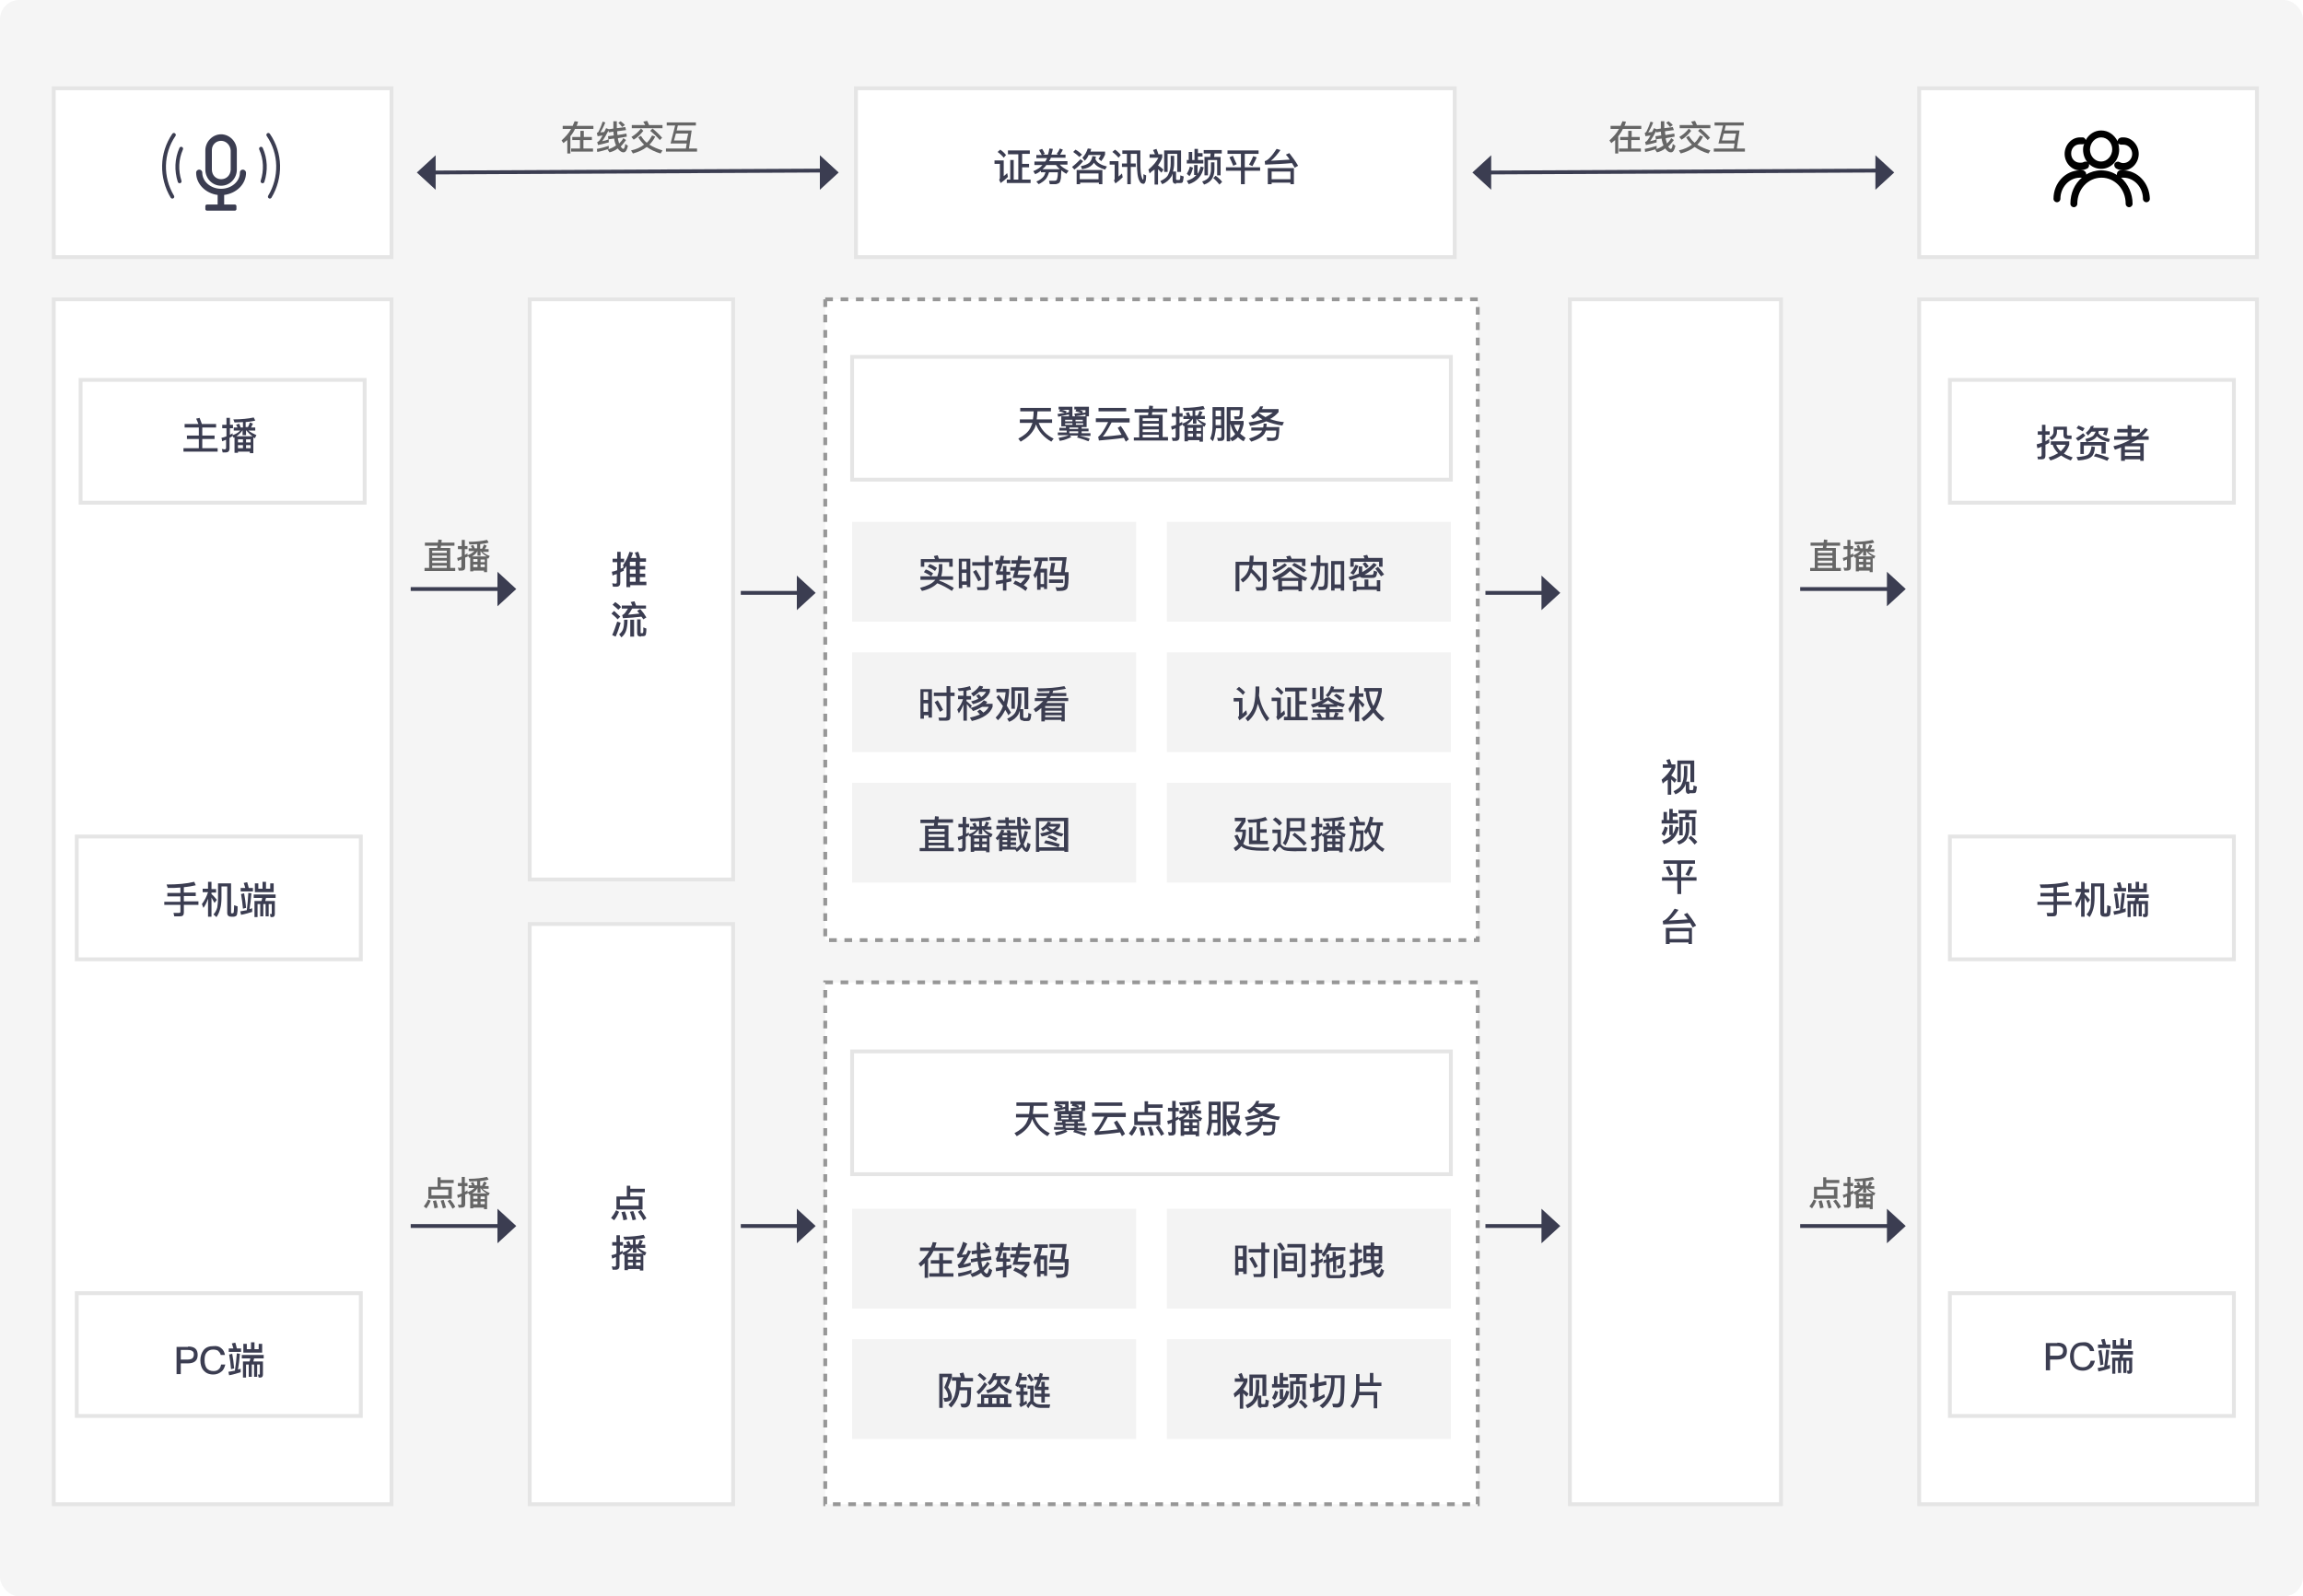
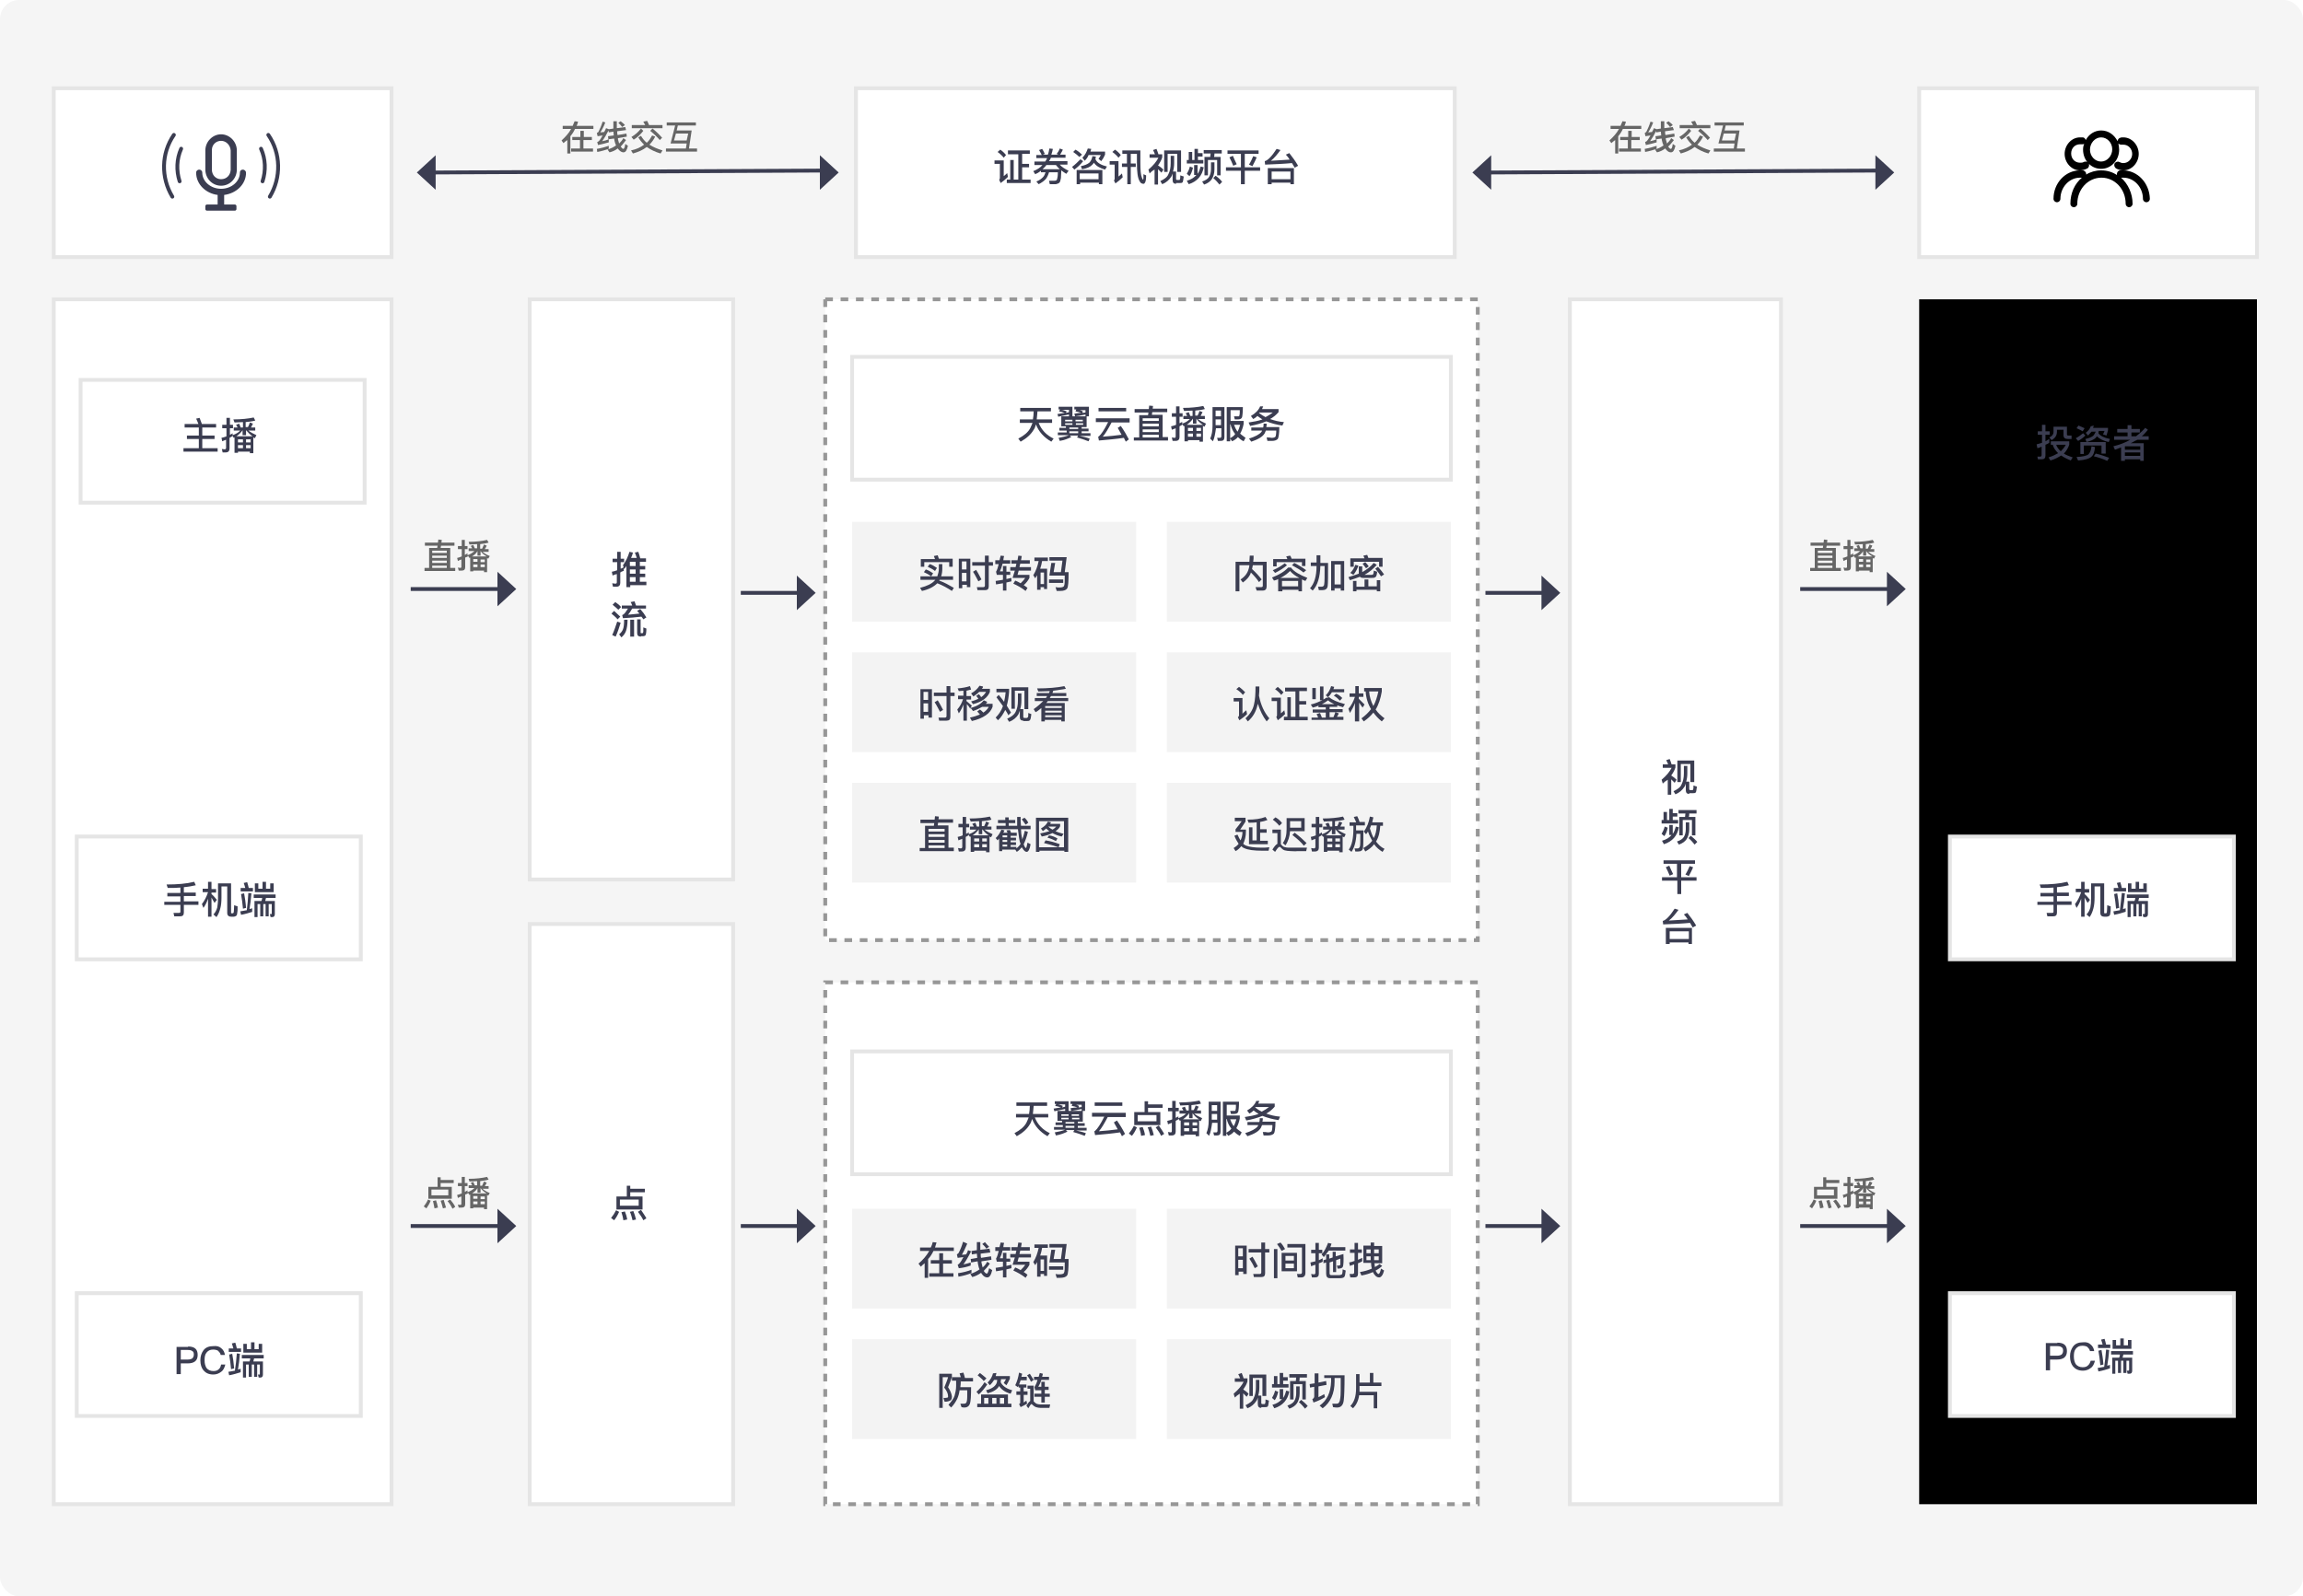
<svg xmlns="http://www.w3.org/2000/svg" width="600" height="416" viewBox="0 0 600 416" fill="none">
  <rect width="600" height="416" rx="5" fill="#F5F5F5" />
  <g filter="url(#filter0_d_530_395)">
    <path fill-rule="evenodd" clip-rule="evenodd" d="M223 19H379V63H223V19Z" fill="black" />
    <path fill-rule="evenodd" clip-rule="evenodd" d="M223 19H379V63H223V19Z" fill="white" stroke="#E5E5E5" />
    <path fill-rule="evenodd" clip-rule="evenodd" d="M215 74H385V241H215V74Z" fill="white" stroke="#979797" stroke-dasharray="2 2" />
    <path fill-rule="evenodd" clip-rule="evenodd" d="M215 252H385V388H215V252Z" fill="white" stroke="#979797" stroke-dasharray="2 2" />
    <path fill-rule="evenodd" clip-rule="evenodd" d="M222 89H378V121H222V89Z" fill="black" />
    <path fill-rule="evenodd" clip-rule="evenodd" d="M222 89H378V121H222V89Z" fill="white" stroke="#E5E5E5" />
    <path fill-rule="evenodd" clip-rule="evenodd" d="M222 270H378V302H222V270Z" fill="black" />
    <path fill-rule="evenodd" clip-rule="evenodd" d="M222 270H378V302H222V270Z" fill="white" stroke="#E5E5E5" />
    <path d="M261.5 37.8V41.9C261.8 41.7 262.1 41.4 262.4 41.1L262.6 42.1C262 42.7 261.4 43.2 260.7 43.7L260.3 42.8C260.5 42.7 260.5 42.5 260.5 42.3V38.7H259.1V37.8H261.5V37.8ZM262.1 36.4L261.5 37.1C261.1 36.6 260.6 36.1 259.9 35.6L260.6 35C261.2 35.4 261.7 35.9 262.1 36.4ZM262.6 36.1V35.2H268.3V36.1H266.3V38.7H268.1V39.6H266.3V42.8H268.5V43.7H262.3V42.8H263.2V37.7H264.1V42.8H265.3V36.2H262.6V36.1Z" fill="#3B3D51" />
    <path d="M271.2 41V40.5C270.7 40.9 270.2 41.2 269.7 41.4L269.2 40.6C270.2 40.2 271 39.7 271.6 39H269.5V38.1H272.3C272.5 37.8 272.7 37.5 272.8 37.2H270V36.4H271.4C271.2 35.9 270.9 35.5 270.7 35.1L271.5 34.8C271.8 35.2 272 35.7 272.2 36.1L271.7 36.3H273C273.2 35.8 273.3 35.2 273.4 34.7L274.3 34.8C274.2 35.3 274.1 35.8 273.9 36.3H275.7L275.3 36.1C275.6 35.7 275.9 35.3 276.1 34.7L276.9 35C276.7 35.5 276.4 35.9 276.2 36.3H277.6V37.1H273.8C273.7 37.4 273.5 37.7 273.3 38H278.1V38.9H276.1C276.6 39.5 277.4 40 278.4 40.5L277.8 41.3C277.3 41 276.9 40.7 276.5 40.4C276.5 41.2 276.4 41.8 276.4 42.4C276.3 43 276.2 43.4 276 43.6C275.8 43.8 275.5 43.9 275.1 44H273.5L273.3 43.1C273.8 43.1 274.3 43.1 274.7 43.1C275.1 43.1 275.3 43 275.4 42.7C275.5 42.4 275.6 41.8 275.6 40.9H273.3C273.1 41.6 272.8 42.2 272.5 42.6C272.1 43.1 271.4 43.6 270.6 44L270 43.3C270.8 43 271.3 42.6 271.7 42.2C272 41.9 272.2 41.5 272.4 40.9H271.2V41ZM271.6 40.1H276.1C275.7 39.7 275.4 39.4 275.1 39H272.6C272.4 39.4 272 39.7 271.6 40.1Z" fill="#3B3D51" />
    <path d="M282.2 38C281.5 38.9 280.7 39.6 279.9 40.2L279.3 39.5C280.1 38.9 280.8 38.2 281.5 37.5L282.2 38ZM281.9 36.3L281.2 36.9C280.8 36.5 280.3 36.1 279.6 35.6L280.2 35C280.9 35.4 281.4 35.8 281.9 36.3ZM287.2 44H286.3V43.6H281.4V44H280.5V40.3H287.2V44V44ZM286.2 42.7V41.2H281.3V42.7H286.2ZM285.5 36.8C285.5 37 285.4 37.3 285.4 37.5C285.8 38.4 286.8 39 288.4 39.4L287.9 40.2C286.5 39.8 285.5 39.2 285 38.4C284.9 38.6 284.7 38.8 284.5 39C284 39.5 283.2 39.9 281.9 40.1L281.6 39.3C282.6 39.1 283.3 38.8 283.8 38.4C284.2 38 284.5 37.4 284.6 36.7L285.5 36.8ZM282.6 37.9L282 37.1C282.7 36.4 283.1 35.6 283.4 34.7L284.3 34.8C284.2 35 284.2 35.3 284.1 35.5H287.9V36.3C287.6 37 287.3 37.5 286.9 38L286.2 37.4C286.4 37.1 286.6 36.8 286.8 36.4H283.6C283.4 37 283 37.5 282.6 37.9Z" fill="#3B3D51" />
    <path d="M291.4 37.8V42C291.7 41.8 292 41.5 292.3 41.2L292.5 42.2C291.9 42.8 291.3 43.3 290.6 43.8L290.2 43C290.4 42.9 290.4 42.7 290.4 42.5V38.9H289.1V38H291.4V37.8ZM292 36.4L291.4 37.1C291 36.6 290.5 36.1 289.8 35.6L290.5 35C291.1 35.4 291.6 35.9 292 36.4ZM293.6 38.6V36.1H292.4V35.2H297.1V38.4C297.1 40.3 297.2 41.6 297.5 42.3C297.6 42.6 297.7 42.8 297.8 42.8C297.8 42.8 297.9 42.7 297.9 42.4C297.9 42.1 297.9 41.8 297.9 41.4L298.6 41.7C298.6 42.7 298.5 43.3 298.3 43.6C298.2 43.8 298.1 43.9 297.9 43.9C297.5 43.9 297.1 43.7 296.9 43.2C296.4 42.4 296.2 40.8 296.2 38.4V36.1H294.6V38.6H295.9V39.5H294.6V44H293.7V39.5H292.3V38.6H293.6Z" fill="#3B3D51" />
    <path d="M299.5 41.2L299.2 40.2C300.5 39.1 301.3 38.1 301.8 37.1H299.5V36.2H300.9C300.7 35.8 300.6 35.4 300.4 35.1L301.3 34.8C301.5 35.3 301.7 35.8 301.8 36.2H302.8V37C302.6 37.7 302.2 38.4 301.7 39.1C302.2 39.4 302.7 39.8 303.1 40.2L302.6 41C302.3 40.7 302 40.4 301.7 40.1V44.1H300.8V40.2C300.2 40.5 299.9 40.8 299.5 41.2ZM306.4 43.9C305.8 43.9 305.5 43.6 305.5 42.9V41.2C305.4 41.5 305.3 41.9 305.1 42.1C304.6 42.9 303.8 43.6 302.8 44L302.3 43.2C303.3 42.7 304.1 42.2 304.4 41.4C304.8 40.6 305 39.7 305 38.5V36.6H305.9V38.5C305.9 39.3 305.8 40 305.6 40.7H306.4V42.6C306.4 42.8 306.5 42.9 306.7 42.9H307.2C307.3 42.9 307.4 42.9 307.4 42.7C307.5 42.6 307.5 42.2 307.5 41.7L308.4 42C308.3 42.8 308.2 43.4 308.1 43.5C307.9 43.7 307.7 43.7 307.4 43.7H306.4V43.9ZM307.7 40.8H306.7V36.1H304.2V40.8H303.3V35.2H307.7V40.8Z" fill="#3B3D51" />
    <path d="M310.8 39.7C310.6 40.6 310.3 41.4 309.9 41.9L309.2 41.3C309.5 40.8 309.8 40.2 310 39.4L310.8 39.7ZM312.1 34.8V35.9H313.3V36.8H312.1V37.7H313.5V38.6H309.2V37.7H309.7V35.6H310.6V37.7H311.2V34.8H312.1ZM313.6 39.6C313.2 41.8 311.9 43.3 309.7 44L309.2 43.1C310.3 42.8 311.1 42.3 311.7 41.6H311.1V39H312V41.3C312.4 40.8 312.6 40.1 312.8 39.4L313.6 39.6ZM316.4 38.3V40.1C316.4 41.2 316.1 42.1 315.7 42.7C315.3 43.3 314.6 43.8 313.7 44.1L313.2 43.3C314.1 43 314.7 42.6 315 42.1C315.3 41.6 315.5 40.9 315.5 40.1V38.3H316.4ZM318.3 35.1V36H316.4C316.4 36.3 316.4 36.6 316.3 36.9H318V41.7H317.1V37.7H314.7V41.7H313.8V36.9H315.3C315.3 36.6 315.4 36.3 315.4 36H313.6V35.1H318.3V35.1ZM318.4 43.4L317.7 44.1C317.3 43.6 316.8 43 316.1 42.4L316.7 41.8C317.4 42.3 318 42.8 318.4 43.4Z" fill="#3B3D51" />
    <path d="M327.9 35.2V36.1H324.3V39.6H328.3V40.5H324.3V44H323.3V40.5H319.4V39.6H323.3V36.1H319.8V35.2H327.9V35.2ZM322.2 38.8L321.3 39.2C321 38.4 320.6 37.6 320.3 37L321.2 36.6C321.5 37.3 321.8 38 322.2 38.8ZM327.4 37C327.1 37.8 326.7 38.5 326.3 39.3L325.4 38.9C325.9 38.1 326.2 37.4 326.5 36.7L327.4 37Z" fill="#3B3D51" />
    <path d="M329.5 38C330.3 37.8 331.3 36.8 332.6 34.8L333.6 35.1C332.8 36.2 332 37.2 331.1 37.9C332.8 37.8 334.4 37.7 336 37.6C335.7 37.1 335.4 36.7 335 36.3L335.9 35.9C336.7 36.9 337.5 38 338.2 39.2L337.3 39.7C337.1 39.3 336.8 38.9 336.6 38.5C334.5 38.7 332.2 38.8 329.6 38.9L329.5 38ZM337.2 44H336.2V43.6H331.3V44H330.3V39.8H337.1V44H337.2ZM336.2 42.7V40.7H331.3V42.7H336.2Z" fill="#3B3D51" />
    <path d="M269.1 105.3C269.2 104.7 269.3 104 269.3 103.2H265.8V102.3H273.8V103.2H270.3C270.2 104 270.2 104.6 270.1 105.3H274.1V106.2H270.6C271.3 108 272.6 109.4 274.5 110.3L273.9 111.1C272 110 270.6 108.5 269.9 106.6C269.7 107.2 269.6 107.6 269.3 108C268.6 109.2 267.5 110.2 265.9 111.1L265.3 110.3C266.8 109.5 267.8 108.7 268.4 107.6C268.6 107.2 268.8 106.7 269 106.2H265.7V105.3H269.1V105.3Z" fill="#3B3D51" />
    <path d="M283.1 104.7V107.3H281.8V107.7H283.6V108.4H281.8V108.9H284.1V109.6H281.3C282.2 109.8 283.1 110 283.9 110.3L283.6 111C282.6 110.6 281.6 110.3 280.6 110L280.9 109.5H278.7L279.1 109.9C278.3 110.3 277.3 110.7 276.1 110.9L275.8 110.1C276.9 109.9 277.8 109.7 278.5 109.4H275.6V108.7H277.9V108.2H276V107.5H277.7V107.1H276.5V104.5H283.1V104.7ZM279.4 102V104.5H278.5V104C277.6 104.2 276.7 104.4 275.7 104.6L275.5 103.9C276.1 103.8 276.8 103.7 277.4 103.6C276.9 103.4 276.4 103.3 275.9 103.2L276.2 102.7H275.8V102H279.4ZM277.9 103.2L277.7 103.6C278 103.5 278.3 103.5 278.5 103.4V102.8H276.4C276.9 102.8 277.4 103 277.9 103.2ZM279.4 105.8V105.4H277.5V105.8H279.4ZM279.4 106.3H277.5V106.7H279.4V106.3ZM280.9 107.4H278.6V107.8H280.9V107.4ZM280.9 108.9V108.4H278.6V108.9H280.9ZM283.7 102V104.5H282.8V104C281.9 104.2 281 104.4 280.1 104.5L279.9 103.8C280.5 103.7 281.1 103.6 281.7 103.6C281.2 103.4 280.7 103.3 280.2 103.2L280.4 102.7H279.9V102H283.7ZM280.2 105.8H282.1V105.4H280.2V105.8ZM282.2 106.3H280.3V106.7H282.2V106.3ZM282.1 103.2L282 103.6L282.8 103.5V102.9H280.8C281.3 102.8 281.7 103 282.1 103.2Z" fill="#3B3D51" />
    <path d="M294.3 105.1V106.1H289.6C288.7 107.8 288 109 287.3 109.8C288.9 109.7 290.6 109.5 292.2 109.3C291.9 108.7 291.5 108.1 291.2 107.5L292 107C292.9 108.3 293.6 109.5 294.1 110.5L293.3 111.1C293.1 110.8 293 110.4 292.8 110.1C290.8 110.4 288.6 110.6 286.3 110.8L286.1 109.8C286.2 109.8 286.3 109.7 286.3 109.7C286.9 109.2 287.7 108 288.7 106H285.5V105H294.3V105.1ZM293.4 102.3V103.2H286.2V102.3H293.4Z" fill="#3B3D51" />
    <path d="M299.3 102.6C299.3 102.3 299.4 102 299.4 101.7L300.4 101.8C300.4 102.1 300.3 102.3 300.3 102.5H304.1V103.4H300.2C300.2 103.6 300.1 103.9 300.1 104.1H302.9V109.9H304.3V110.8H295.4V110H296.8V104.2H299.1C299.1 104 299.2 103.7 299.2 103.5H295.6V102.6H299.3ZM301.9 105.7V105H297.7V105.7H301.9ZM301.9 107.1V106.4H297.7V107.1H301.9ZM301.9 108.6V107.9H297.7V108.6H301.9ZM301.9 110V109.3H297.7V110H301.9Z" fill="#3B3D51" />
    <path d="M309.5 110.6V111H308.6V107C308.5 107 308.4 107.1 308.4 107.1L308 106.5V106.7C307.8 106.8 307.5 107 307.3 107.1V109.9C307.3 110.5 307 110.9 306.3 110.9H305.5L305.3 110C305.5 110 305.8 110.1 306 110.1C306.2 110.1 306.3 110 306.3 109.7V107.6C306 107.7 305.6 107.9 305.3 108L305.1 107.1C305.5 107 306 106.9 306.4 106.7V104.6H305.3V103.7H306.4V101.9H307.3V103.7H308.1V104.6H307.3V106.3C307.5 106.2 307.8 106.1 308 105.9V106.4C308.9 106.1 309.5 105.7 310 105.2H308.3V104.4H309.3C309.2 104.1 309 103.9 308.9 103.7L309.7 103.4C309.8 103.7 310 104 310.1 104.4H310.7V103C310 103 309.3 103.1 308.5 103.1L308.2 102.3C310.3 102.3 312.1 102.1 313.5 101.8L313.9 102.6C313.2 102.8 312.4 102.9 311.4 103V104.3H312C312.2 103.9 312.4 103.5 312.5 103.1L313.3 103.4C313.1 103.7 313 104.1 312.8 104.4H313.9V105.2H312.1C312.6 105.6 313.3 106 314.2 106.4L313.8 107.2C313.7 107.1 313.5 107.1 313.4 107V111.1H312.5V110.7H309.5V110.6ZM311.7 105.1V106.4H310.8V105.1C310.4 105.7 309.9 106.2 309.2 106.7H313.4C312.7 106.3 312.1 105.7 311.7 105.1ZM309.5 107.5V108.3H310.8V107.5H309.5ZM309.5 109V109.8H310.8V109H309.5ZM312.9 108.3V107.5H311.7V108.3H312.9ZM312.9 109.8V109H311.7V109.8H312.9Z" fill="#3B3D51" />
    <path d="M316 111L315.3 110.3C315.7 109.4 315.9 108.3 315.9 107V102.1H319V109.9C319 110.6 318.7 110.9 318.1 110.9H317.3L317.1 110.1C317.4 110.1 317.6 110.1 317.9 110.1C318.1 110.1 318.2 109.9 318.2 109.6V107.6H316.8C316.6 109 316.4 110.2 316 111ZM318.1 103H316.7V104.5H318.1V103ZM316.7 106.8H318.1V105.3H316.7V106.8ZM320.5 111H319.6V102.1H323.8C323.8 103.4 323.7 104.3 323.6 104.7C323.5 105.1 323.1 105.3 322.5 105.3H321.7L321.5 104.5C321.7 104.5 321.9 104.5 322.2 104.5C322.4 104.5 322.6 104.5 322.7 104.5C322.8 104.5 322.9 104.4 322.9 104.2C323 104 323 103.6 323 102.9H320.6V105.7H324V106.5C323.8 107.5 323.5 108.3 323.1 109C323.5 109.4 324 109.7 324.5 110.1L324 111C323.4 110.7 322.9 110.3 322.5 109.9C322.1 110.4 321.6 110.7 321 111L320.5 110.3V111ZM320.5 110.2C321 109.9 321.5 109.6 321.8 109.1C321.2 108.4 320.8 107.5 320.6 106.6H320.5V110.2ZM322.4 108.5C322.7 108 322.9 107.4 323.1 106.7H321.5C321.7 107.3 322 107.9 322.4 108.5Z" fill="#3B3D51" />
    <path d="M329.1 101.9C329 102.1 328.9 102.4 328.8 102.6H333.1V103.4C332.5 104.1 331.8 104.7 330.9 105.2C332 105.6 333.2 105.9 334.5 106L334.1 106.9C332.6 106.7 331.2 106.3 329.9 105.8C328.7 106.3 327.3 106.7 325.7 107L325.3 106.1C326.6 105.9 327.8 105.7 328.9 105.3C328.4 105 328 104.7 327.6 104.4C327.3 104.7 326.9 105 326.5 105.2L325.9 104.4C327.1 103.7 327.9 102.9 328.3 101.9H329.1ZM330 106.3C330 106.7 330 107 329.9 107.3H333.3C333.3 109 333.1 110.1 332.9 110.4C332.6 110.7 332.1 110.9 331.4 110.9C331.1 110.9 330.6 110.9 330.2 110.9L330 110C330.5 110 330.9 110 331.3 110.1C331.8 110.1 332.1 110 332.3 109.8C332.4 109.6 332.5 109 332.5 108.2H329.8C329.7 108.4 329.6 108.7 329.5 108.9C329 109.8 327.8 110.5 326 111.1L325.4 110.3C327 109.8 328.1 109.2 328.6 108.6C328.7 108.5 328.8 108.3 328.8 108.2H326V107.4H329.1C329.2 107.1 329.2 106.7 329.2 106.4H330V106.3ZM331.6 103.5H328.1C328.1 103.5 328.1 103.5 328 103.6C328.5 104 329.1 104.4 329.7 104.7C330.5 104.3 331.1 103.9 331.6 103.5Z" fill="#3B3D51" />
    <path d="M268.1 286.3C268.2 285.7 268.3 285 268.3 284.2H264.8V283.3H272.8V284.2H269.3C269.2 285 269.2 285.6 269.1 286.3H273.1V287.2H269.6C270.3 289 271.6 290.4 273.5 291.3L272.9 292.1C271 291 269.6 289.5 268.9 287.6C268.7 288.2 268.6 288.6 268.3 289C267.6 290.2 266.5 291.2 264.9 292.1L264.3 291.3C265.8 290.5 266.8 289.7 267.4 288.6C267.6 288.2 267.8 287.7 268 287.2H264.7V286.3H268.1V286.3Z" fill="#3B3D51" />
    <path d="M282.1 285.7V288.3H280.8V288.7H282.6V289.4H280.8V289.9H283.1V290.6H280.3C281.2 290.8 282.1 291 282.9 291.3L282.6 292C281.6 291.6 280.6 291.3 279.6 291L279.9 290.5H277.7L278.1 290.9C277.3 291.3 276.3 291.7 275.1 291.9L274.8 291.1C275.9 290.9 276.8 290.7 277.5 290.4H274.6V289.7H276.9V289.2H275V288.5H276.7V288.1H275.5V285.5H282.1V285.7ZM278.4 283V285.5H277.5V285C276.6 285.2 275.7 285.4 274.7 285.6L274.5 284.9C275.1 284.8 275.8 284.7 276.4 284.6C275.9 284.4 275.4 284.3 274.9 284.2L275.2 283.7H274.8V283H278.4ZM276.9 284.2L276.7 284.6C277 284.5 277.3 284.5 277.5 284.4V283.8H275.4C275.9 283.8 276.4 284 276.9 284.2ZM278.4 286.8V286.4H276.5V286.8H278.4ZM278.4 287.3H276.5V287.7H278.4V287.3ZM279.9 288.4H277.6V288.8H279.9V288.4ZM279.9 289.9V289.4H277.6V289.9H279.9ZM282.7 283V285.5H281.8V285C280.9 285.2 280 285.4 279.1 285.5L278.9 284.8C279.5 284.7 280.1 284.6 280.7 284.6C280.2 284.4 279.7 284.3 279.2 284.2L279.4 283.7H278.9V283H282.7ZM279.2 286.8H281.1V286.4H279.2V286.8ZM281.2 287.3H279.3V287.7H281.2V287.3ZM281.1 284.2L281 284.6L281.8 284.5V283.9H279.8C280.3 283.8 280.7 284 281.1 284.2Z" fill="#3B3D51" />
    <path d="M293.3 286.1V287.1H288.6C287.7 288.8 287 290 286.3 290.8C287.9 290.7 289.6 290.5 291.2 290.3C290.9 289.7 290.5 289.1 290.2 288.5L291 288C291.9 289.3 292.6 290.5 293.1 291.5L292.3 292.1C292.1 291.8 292 291.4 291.8 291.1C289.8 291.4 287.6 291.6 285.3 291.8L285.1 290.8C285.2 290.8 285.3 290.7 285.3 290.7C285.9 290.2 286.7 289 287.7 287H284.5V286H293.3V286.1ZM292.4 283.3V284.2H285.2V283.3H292.4Z" fill="#3B3D51" />
    <path d="M296.2 289.8C295.8 290.7 295.4 291.4 294.9 292L294.1 291.4C294.6 290.8 295 290.2 295.4 289.4L296.2 289.8ZM299.1 282.9V283.8H302.9V284.7H299.1V285.8H302.3V289.2H295.5V285.8H298.2V283H299.1V282.9ZM301.3 286.6H296.4V288.2H301.3V286.6ZM298.3 291.8L297.3 292C297.2 291.2 297 290.5 296.8 289.9L297.7 289.7C298 290.4 298.2 291.1 298.3 291.8ZM300.6 291.8L299.7 292C299.5 291.2 299.3 290.4 299 289.8L299.9 289.6C300.2 290.3 300.4 291 300.6 291.8ZM303.3 291.5L302.5 292C302.2 291.3 301.7 290.6 301.1 289.8L301.9 289.3C302.5 290.2 303 290.9 303.3 291.5Z" fill="#3B3D51" />
    <path d="M308.5 291.6V292H307.6V288C307.5 288 307.4 288.1 307.4 288.1L307 287.5V287.7C306.8 287.8 306.5 288 306.3 288.1V290.9C306.3 291.5 306 291.9 305.3 291.9H304.5L304.3 291C304.5 291 304.8 291.1 305 291.1C305.2 291.1 305.3 291 305.3 290.7V288.6C305 288.7 304.6 288.9 304.3 289L304.1 288.1C304.5 288 305 287.9 305.4 287.7V285.6H304.3V284.7H305.4V282.9H306.3V284.7H307.1V285.6H306.3V287.3C306.5 287.2 306.8 287.1 307 286.9V287.4C307.9 287.1 308.5 286.7 309 286.2H307.3V285.4H308.3C308.2 285.1 308 284.9 307.9 284.7L308.7 284.4C308.8 284.7 309 285 309.1 285.4H309.7V284C309 284 308.3 284.1 307.5 284.1L307.2 283.3C309.3 283.3 311.1 283.1 312.5 282.8L312.9 283.6C312.2 283.8 311.4 283.9 310.4 284V285.3H311C311.2 284.9 311.4 284.5 311.5 284.1L312.3 284.4C312.1 284.7 312 285.1 311.8 285.4H312.9V286.2H311.1C311.6 286.6 312.3 287 313.2 287.4L312.8 288.2C312.7 288.1 312.5 288.1 312.4 288V292.1H311.5V291.7H308.5V291.6ZM310.7 286.1V287.4H309.8V286.1C309.4 286.7 308.9 287.2 308.2 287.7H312.4C311.7 287.3 311.1 286.7 310.7 286.1ZM308.5 288.5V289.3H309.8V288.5H308.5ZM308.5 290V290.8H309.8V290H308.5ZM311.9 289.3V288.5H310.7V289.3H311.9ZM311.9 290.8V290H310.7V290.8H311.9Z" fill="#3B3D51" />
    <path d="M315 292L314.3 291.3C314.7 290.4 314.9 289.3 314.9 288V283.1H318V290.9C318 291.6 317.7 291.9 317.1 291.9H316.3L316.1 291.1C316.4 291.1 316.6 291.1 316.9 291.1C317.1 291.1 317.2 290.9 317.2 290.6V288.6H315.8C315.6 290 315.4 291.2 315 292ZM317.1 284H315.7V285.5H317.1V284ZM315.7 287.8H317.1V286.3H315.7V287.8ZM319.5 292H318.6V283.1H322.8C322.8 284.4 322.7 285.3 322.6 285.7C322.5 286.1 322.1 286.3 321.5 286.3H320.7L320.5 285.5C320.7 285.5 320.9 285.5 321.2 285.5C321.4 285.5 321.6 285.5 321.7 285.5C321.8 285.5 321.9 285.4 321.9 285.2C322 285 322 284.6 322 283.9H319.6V286.7H323V287.5C322.8 288.5 322.5 289.3 322.1 290C322.5 290.4 323 290.7 323.5 291.1L323 292C322.4 291.7 321.9 291.3 321.5 290.9C321.1 291.4 320.6 291.7 320 292L319.5 291.3V292ZM319.5 291.2C320 290.9 320.5 290.6 320.8 290.1C320.2 289.4 319.8 288.5 319.6 287.6H319.5V291.2ZM321.4 289.5C321.7 289 321.9 288.4 322.1 287.7H320.5C320.7 288.3 321 288.9 321.4 289.5Z" fill="#3B3D51" />
    <path d="M328.1 282.9C328 283.1 327.9 283.4 327.8 283.6H332.1V284.4C331.5 285.1 330.8 285.7 329.9 286.2C331 286.6 332.2 286.9 333.5 287L333.1 287.9C331.6 287.7 330.2 287.3 328.9 286.8C327.7 287.3 326.3 287.7 324.7 288L324.3 287.1C325.6 286.9 326.8 286.7 327.9 286.3C327.4 286 327 285.7 326.6 285.4C326.3 285.7 325.9 286 325.5 286.2L324.9 285.4C326.1 284.7 326.9 283.9 327.3 282.9H328.1ZM329 287.3C329 287.7 329 288 328.9 288.3H332.3C332.3 290 332.1 291.1 331.9 291.4C331.6 291.7 331.1 291.9 330.4 291.9C330.1 291.9 329.6 291.9 329.2 291.9L329 291C329.5 291 329.9 291 330.3 291.1C330.8 291.1 331.1 291 331.3 290.8C331.4 290.6 331.5 290 331.5 289.2H328.8C328.7 289.4 328.6 289.7 328.5 289.9C328 290.8 326.8 291.5 325 292.1L324.4 291.3C326 290.8 327.1 290.2 327.6 289.6C327.7 289.5 327.8 289.3 327.8 289.2H325V288.4H328.1C328.2 288.1 328.2 287.7 328.2 287.4H329V287.3ZM330.6 284.5H327.1C327.1 284.5 327.1 284.5 327 284.6C327.5 285 328.1 285.4 328.7 285.7C329.5 285.3 330.1 284.9 330.6 284.5Z" fill="#3B3D51" />
    <path d="M146.8 33.3L146.3 32.6C147.3 31.7 148.2 30.7 148.8 29.6H146.6V28.8H149.2C149.4 28.4 149.5 28 149.7 27.6L150.6 27.7C150.5 28.1 150.4 28.5 150.2 28.8H154.6V29.6H149.8C149.5 30.3 149.1 30.9 148.6 31.5V36H147.8V32.5C147.4 32.8 147.1 33 146.8 33.3ZM151.2 31.7V30.1H152.1V31.7H154.2V32.5H152V34.7H154.5V35.5H148.8V34.7H151.1V32.5H149.1V31.7H151.2Z" fill="#666666" />
    <path d="M157.7 27.9C157.3 29 156.8 29.9 156.4 30.5C156.7 30.5 157 30.4 157.4 30.4C157.6 30.1 157.7 29.8 157.9 29.4L158.7 29.7C158 31.1 157.4 32.1 156.9 32.8C157.5 32.7 158.1 32.5 158.6 32.3V33.1C157.6 33.4 156.7 33.6 155.8 33.8L155.6 33C155.8 32.9 155.9 32.9 156 32.8C156.3 32.5 156.6 32 157 31.3C156.6 31.4 156.1 31.4 155.7 31.5L155.5 30.7C155.6 30.6 155.7 30.5 155.9 30.4C156.3 29.6 156.7 28.7 157 27.7L157.7 27.9ZM158.6 34.8C157.7 35.1 156.7 35.4 155.6 35.6L155.5 34.8C156.7 34.6 157.7 34.3 158.6 34V34.8ZM163.1 29.9L160.8 30.2C160.8 30.6 160.8 30.9 160.9 31.2L163.2 30.8L163.3 31.6L161 32V32.3C161.1 32.7 161.2 33.1 161.3 33.4C161.7 33 162.1 32.6 162.4 32L163.1 32.5C162.6 33.1 162.2 33.7 161.7 34.2C162 34.6 162.2 34.8 162.4 34.8C162.6 34.8 162.8 34.4 162.9 33.5L163.6 34C163.3 35.2 163 35.7 162.4 35.7C162 35.7 161.5 35.4 161.1 34.9C161 34.8 161 34.7 160.9 34.7C160.3 35.2 159.6 35.5 158.8 35.7L158.3 35C159.1 34.7 159.8 34.4 160.5 33.9C160.3 33.5 160.2 33.1 160.1 32.7C160.1 32.5 160 32.3 160 32.1L158.5 32.3L158.4 31.5L159.9 31.3C159.9 31 159.8 30.6 159.8 30.3L158.6 30.5L158.5 29.7L159.8 29.5V27.6H160.7V29.4L162.9 29.1L163.1 29.9ZM162.8 28.6L162.1 29.1C161.9 28.8 161.5 28.4 161.1 28L161.7 27.6C162.2 28 162.6 28.3 162.8 28.6Z" fill="#666666" />
    <path d="M170.7 31.6C170.3 32.4 169.8 33.1 169.2 33.7C170.1 34.3 171.3 34.8 172.6 35.2L172.1 36C170.7 35.6 169.5 35 168.5 34.3C167.5 35.1 166.3 35.6 164.9 36L164.4 35.2C165.8 34.9 166.9 34.4 167.8 33.7C167.2 33.1 166.7 32.5 166.3 31.8L167 31.4C167.4 32.1 167.9 32.7 168.5 33.2C169.1 32.7 169.5 32 169.9 31.3L170.7 31.6ZM167.6 30.1C166.9 31 166.1 31.8 165.1 32.4L164.5 31.7C165.5 31.1 166.3 30.4 167 29.5L167.6 30.1ZM168.1 28.6C167.9 28.3 167.8 28 167.6 27.7L168.6 27.5C168.8 27.8 168.9 28.2 169.1 28.6H172.6V29.4H164.6V28.6H168.1V28.6ZM172.5 31.9L171.9 32.5C171.3 31.8 170.5 31 169.4 30.1L170 29.5C171 30.3 171.8 31.1 172.5 31.9Z" fill="#666666" />
    <path d="M181.3 27.9V28.7H176.6L176.3 30H180.2L179.5 34.7H181.6V35.5H173.5V34.7H178.7L178.9 33.4H174.7L175.9 28.7H173.7V27.9H181.3ZM179.3 30.8H176.1L175.6 32.6H178.9L179.3 30.8Z" fill="#666666" />
    <path d="M419.8 33.3L419.3 32.6C420.3 31.7 421.2 30.7 421.8 29.6H419.6V28.8H422.2C422.4 28.4 422.5 28 422.7 27.6L423.6 27.7C423.5 28.1 423.4 28.5 423.2 28.8H427.6V29.6H422.8C422.5 30.3 422.1 30.9 421.6 31.5V36H420.8V32.5C420.4 32.8 420.1 33 419.8 33.3ZM424.2 31.7V30.1H425.1V31.7H427.2V32.5H425V34.7H427.5V35.5H421.8V34.7H424.1V32.5H422.1V31.7H424.2Z" fill="#666666" />
    <path d="M430.7 27.9C430.3 29 429.8 29.9 429.4 30.5C429.7 30.5 430 30.4 430.4 30.4C430.6 30.1 430.7 29.8 430.9 29.4L431.7 29.7C431 31.1 430.4 32.1 429.9 32.8C430.5 32.7 431.1 32.5 431.6 32.3V33.1C430.6 33.4 429.7 33.6 428.8 33.8L428.6 33C428.8 32.9 428.9 32.9 429 32.8C429.3 32.5 429.6 32 430 31.3C429.6 31.4 429.1 31.4 428.7 31.5L428.5 30.7C428.6 30.6 428.7 30.5 428.9 30.4C429.3 29.6 429.7 28.7 430 27.7L430.7 27.9ZM431.6 34.8C430.7 35.1 429.7 35.4 428.6 35.6L428.5 34.8C429.7 34.6 430.7 34.3 431.6 34V34.8ZM436.1 29.9L433.8 30.2C433.8 30.6 433.8 30.9 433.9 31.2L436.2 30.8L436.3 31.6L434 32V32.3C434.1 32.7 434.2 33.1 434.3 33.4C434.7 33 435.1 32.6 435.4 32L436.1 32.5C435.6 33.1 435.2 33.7 434.6 34.2C434.9 34.6 435.1 34.8 435.3 34.8C435.5 34.8 435.7 34.4 435.8 33.5L436.5 34C436.2 35.2 435.9 35.7 435.3 35.7C434.8 35.7 434.4 35.4 434 34.9C433.9 34.8 433.9 34.7 433.8 34.7C433.2 35.2 432.5 35.5 431.7 35.7L431.2 35C432 34.7 432.7 34.4 433.4 33.9C433.2 33.5 433.1 33.1 433 32.7C433 32.5 432.9 32.3 432.9 32.1L431.4 32.3L431.3 31.5L432.8 31.3C432.8 31 432.7 30.6 432.7 30.3L431.5 30.5L431.4 29.7L432.7 29.5V27.6H433.6V29.4L435.8 29.1L436.1 29.9ZM435.8 28.6L435.1 29.1C434.9 28.8 434.5 28.4 434.1 28L434.7 27.6C435.2 28 435.6 28.3 435.8 28.6Z" fill="#666666" />
    <path d="M443.7 31.6C443.3 32.4 442.8 33.1 442.2 33.7C443.1 34.3 444.3 34.8 445.6 35.2L445.1 36C443.7 35.6 442.5 35 441.5 34.3C440.5 35.1 439.3 35.6 437.9 36L437.4 35.2C438.7 34.9 439.9 34.4 440.8 33.7C440.2 33.1 439.7 32.5 439.3 31.8L440 31.4C440.4 32.1 440.9 32.7 441.5 33.2C442.1 32.7 442.5 32 442.9 31.3L443.7 31.6ZM440.6 30.1C439.9 31 439.1 31.8 438.1 32.4L437.5 31.7C438.5 31.1 439.3 30.4 440 29.5L440.6 30.1ZM441.1 28.6C440.9 28.3 440.8 28 440.6 27.7L441.6 27.5C441.8 27.8 441.9 28.2 442.1 28.6H445.6V29.4H437.6V28.6H441.1V28.6ZM445.5 31.9L444.9 32.5C444.3 31.8 443.5 31 442.4 30.1L443 29.5C444 30.3 444.8 31.1 445.5 31.9Z" fill="#666666" />
    <path d="M454.3 27.9V28.7H449.6L449.3 30H453.2L452.5 34.7H454.6V35.5H446.5V34.7H451.7L451.9 33.4H447.7L448.9 28.7H446.7V27.9H454.3ZM452.3 30.8H449.1L448.6 32.6H451.9L452.3 30.8Z" fill="#666666" />
    <path d="M213.5 40.455L112.5 40.955" stroke="#3B3D51" stroke-linecap="square" />
    <path fill-rule="evenodd" clip-rule="evenodd" d="M218.5 40.955L213.6 45.455V36.455L218.5 40.955Z" fill="#3B3D51" />
    <path fill-rule="evenodd" clip-rule="evenodd" d="M108.6 40.955L113.5 45.455V36.455L108.6 40.955Z" fill="#3B3D51" />
    <path d="M488.5 40.455L387.5 40.955" stroke="#3B3D51" stroke-linecap="square" />
    <path fill-rule="evenodd" clip-rule="evenodd" d="M493.5 40.955L488.6 45.455V36.455L493.5 40.955Z" fill="#3B3D51" />
    <path fill-rule="evenodd" clip-rule="evenodd" d="M383.6 40.955L388.5 45.455V36.455L383.6 40.955Z" fill="#3B3D51" />
    <path d="M102 74H14V388H102V74Z" fill="black" />
    <path d="M102 74H14V388H102V74Z" fill="white" stroke="#E5E5E5" />
    <path d="M588 74H500V388H588V74Z" fill="black" />
-     <path d="M588 74H500V388H588V74Z" fill="white" stroke="#E5E5E5" />
    <path fill-rule="evenodd" clip-rule="evenodd" d="M21 95H95V127H21V95Z" fill="black" />
    <path fill-rule="evenodd" clip-rule="evenodd" d="M21 95H95V127H21V95Z" fill="white" stroke="#E5E5E5" />
    <path fill-rule="evenodd" clip-rule="evenodd" d="M508 95H582V127H508V95Z" fill="black" />
-     <path fill-rule="evenodd" clip-rule="evenodd" d="M508 95H582V127H508V95Z" fill="white" stroke="#E5E5E5" />
    <path fill-rule="evenodd" clip-rule="evenodd" d="M20 214H94V246H20V214Z" fill="black" />
    <path fill-rule="evenodd" clip-rule="evenodd" d="M20 214H94V246H20V214Z" fill="white" stroke="#E5E5E5" />
    <path fill-rule="evenodd" clip-rule="evenodd" d="M508 214H582V246H508V214Z" fill="black" />
    <path fill-rule="evenodd" clip-rule="evenodd" d="M508 214H582V246H508V214Z" fill="white" stroke="#E5E5E5" />
    <path fill-rule="evenodd" clip-rule="evenodd" d="M20 333H94V365H20V333Z" fill="black" />
    <path fill-rule="evenodd" clip-rule="evenodd" d="M20 333H94V365H20V333Z" fill="white" stroke="#E5E5E5" />
    <path fill-rule="evenodd" clip-rule="evenodd" d="M508 333H582V365H508V333Z" fill="black" />
    <path fill-rule="evenodd" clip-rule="evenodd" d="M508 333H582V365H508V333Z" fill="white" stroke="#E5E5E5" />
    <path d="M51 226.7C50.1 226.9 49.1 227.1 47.9 227.2V228.6H51V229.5H47.9V230.9H51.7V231.8H47.9V233.8C47.9 234.5 47.6 234.8 46.9 234.8H45.4L45.2 233.9C45.7 233.9 46.2 233.9 46.6 233.9C46.9 233.9 47 233.8 47 233.6V231.8H42.8V231H47V229.6H43.6V228.7H47V227.3C46 227.4 44.9 227.4 43.7 227.4L43.4 226.5C46.2 226.5 48.6 226.3 50.6 225.8L51 226.7Z" fill="#3B3D51" />
    <path d="M54.2 227.7V225.8H55.1V227.7H56.3V228.6H55.1V229C55.6 229.4 56 229.9 56.5 230.5L55.9 231.3C55.6 230.8 55.3 230.3 55.1 229.9V234.9H54.2V230.2C53.9 231.1 53.5 231.9 53 232.6L52.6 231.6C53.3 230.7 53.8 229.7 54.2 228.5H52.8V227.6H54.2V227.7ZM56.6 232.5C56.7 231.9 56.8 231.1 56.8 230V226.2H60.2V233.8C60.2 233.9 60.2 234 60.3 234H60.6C60.7 234 60.8 234 60.8 233.9C60.8 233.9 60.9 233.8 60.9 233.7C60.9 233.5 61 232.9 61 231.9L61.9 232.2C61.9 233 61.9 233.5 61.8 233.9C61.8 234.3 61.7 234.5 61.5 234.7C61.3 234.8 61.1 234.9 60.7 234.9H60.3C59.6 234.9 59.2 234.6 59.2 233.9V227H57.7V229.9C57.7 231 57.6 232 57.4 232.7C57.2 233.5 56.9 234.3 56.4 235L55.6 234.3C56.1 233.8 56.4 233.2 56.6 232.5Z" fill="#3B3D51" />
    <path d="M65.8 233.6C64.9 233.9 63.9 234.2 62.8 234.4L62.6 233.5C63.2 233.4 63.7 233.3 64.3 233.2C64.5 231.8 64.6 230.3 64.7 228.7L65.5 228.8C65.4 230.3 65.2 231.7 65 232.9L65.7 232.7V233.6H65.8ZM63.9 227.4C63.8 226.9 63.6 226.5 63.5 226.1L64.4 225.9C64.5 226.3 64.7 226.8 64.8 227.4H65.9V228.3H62.7V227.4H63.9ZM64.1 232.6L63.3 232.8C63.2 231.5 63 230.2 62.8 229L63.6 228.8C63.8 229.9 64 231.2 64.1 232.6ZM71.8 229.1V230H69.3C69.2 230.3 69.2 230.5 69.1 230.8H71.6V234.2C71.6 234.7 71.4 235 70.9 235H70.5L70.3 234.2H70.7C70.8 234.2 70.8 234.1 70.8 234V231.6H70V234.8H69.2V231.6H68.6V234.8H67.8V231.6H67.1V235H66.3V230.8H68.1C68.2 230.6 68.3 230.3 68.3 230H66.1V229.1H71.8V229.1ZM70.4 226.2H71.3V228.5H66.4V226.2H67.3V227.6H68.4V225.8H69.3V227.6H70.4V226.2Z" fill="#3B3D51" />
    <path d="M539 226.7C538.1 226.9 537.1 227.1 535.9 227.2V228.6H539V229.5H535.9V230.9H539.7V231.8H535.9V233.8C535.9 234.5 535.6 234.8 534.9 234.8H533.4L533.2 233.9C533.7 233.9 534.2 233.9 534.6 233.9C534.9 233.9 535 233.8 535 233.6V231.8H530.8V231H535V229.6H531.6V228.7H535V227.3C534 227.4 532.9 227.4 531.7 227.4L531.4 226.5C534.2 226.5 536.6 226.3 538.6 225.8L539 226.7Z" fill="#3B3D51" />
    <path d="M542.2 227.7V225.8H543.1V227.7H544.3V228.6H543.1V229C543.6 229.4 544 229.9 544.5 230.5L543.9 231.3C543.6 230.8 543.3 230.3 543.1 229.9V234.9H542.2V230.2C541.9 231.1 541.5 231.9 541 232.6L540.6 231.6C541.3 230.7 541.8 229.7 542.2 228.5H540.8V227.6H542.2V227.7ZM544.6 232.5C544.7 231.9 544.8 231.1 544.8 230V226.2H548.2V233.8C548.2 233.9 548.2 234 548.3 234H548.6C548.7 234 548.8 234 548.8 233.9C548.9 233.9 548.9 233.8 548.9 233.7C548.9 233.5 549 232.9 549 231.9L549.9 232.2C549.9 233 549.9 233.5 549.8 233.9C549.8 234.3 549.7 234.5 549.5 234.7C549.3 234.8 549.1 234.9 548.7 234.9H548.3C547.6 234.9 547.2 234.6 547.2 233.9V227H545.7V229.9C545.7 231 545.6 232 545.4 232.7C545.2 233.5 544.9 234.3 544.4 235L543.6 234.3C544.1 233.8 544.4 233.2 544.6 232.5Z" fill="#3B3D51" />
    <path d="M553.8 233.6C552.9 233.9 551.9 234.2 550.8 234.4L550.6 233.5C551.2 233.4 551.8 233.3 552.3 233.2C552.5 231.8 552.6 230.3 552.8 228.7L553.6 228.8C553.5 230.3 553.3 231.7 553.1 232.9L553.8 232.7V233.6ZM551.9 227.4C551.8 226.9 551.6 226.5 551.5 226.1L552.4 225.9C552.5 226.3 552.7 226.8 552.8 227.4H553.9V228.3H550.7V227.4H551.9ZM552.1 232.6L551.3 232.8C551.2 231.5 551 230.2 550.8 229L551.6 228.8C551.8 229.9 552 231.2 552.1 232.6ZM559.8 229.1V230H557.3C557.2 230.3 557.2 230.5 557.1 230.8H559.6V234.2C559.6 234.7 559.4 235 558.9 235H558.4L558.2 234.2H558.6C558.7 234.2 558.8 234.1 558.8 234V231.6H558V234.8H557.2V231.6H556.6V234.8H555.8V231.6H555.1V235H554.3V230.8H556.1C556.2 230.6 556.3 230.3 556.3 230H554.1V229.1H559.8V229.1ZM558.4 226.2H559.3V228.5H554.4V226.2H555.3V227.6H556.4V225.8H557.3V227.6H558.4V226.2Z" fill="#3B3D51" />
    <path d="M48.1 107.4V106.5H51.7C51.5 106 51.3 105.5 51.1 105.1L52 104.9C52.2 105.5 52.4 106 52.6 106.5H56.3V107.4H52.7V109.5H55.9V110.4H52.7V112.8H56.7V113.7H47.8V112.8H51.8V110.4H48.7V109.5H51.8V107.4H48.1V107.4Z" fill="#3B3D51" />
    <path d="M62 113.6V114H61.1V110C61 110 60.9 110.1 60.9 110.1L60.5 109.5V109.7C60.3 109.8 60 110 59.8 110.1V112.9C59.8 113.5 59.5 113.9 58.8 113.9H58L57.8 113C58 113 58.3 113.1 58.5 113.1C58.7 113.1 58.9 113 58.9 112.7V110.6C58.5 110.7 58.2 110.9 57.9 111L57.7 110.1C58.1 110 58.6 109.9 59 109.7V107.6H57.9V106.7H59V104.9H59.9V106.7H60.7V107.6H59.9V109.3C60.1 109.2 60.4 109.1 60.6 108.9V109.4C61.5 109.1 62.1 108.7 62.6 108.2H60.9V107.4H61.9C61.8 107.1 61.6 106.9 61.5 106.7L62.3 106.4C62.4 106.7 62.6 107 62.7 107.4H63.3V106C62.6 106 61.9 106.1 61.1 106.1L60.8 105.3C62.9 105.3 64.7 105.1 66.1 104.8L66.5 105.6C65.8 105.8 65 105.9 64 106V107.3H64.6C64.8 106.9 65 106.5 65.1 106.1L65.9 106.4C65.7 106.7 65.6 107.1 65.4 107.4H66.5V108.2H64.7C65.2 108.6 65.9 109 66.8 109.4L66.4 110.2C66.3 110.1 66.1 110.1 66 110V114.1H65.1V113.7H62V113.6ZM64.1 108.1V109.4H63.2V108.1C62.8 108.7 62.3 109.2 61.6 109.7H65.8C65.2 109.3 64.6 108.7 64.1 108.1ZM62 110.5V111.3H63.3V110.5H62ZM62 112V112.8H63.3V112H62ZM65.3 111.3V110.5H64.1V111.3H65.3ZM65.3 112.8V112H64.1V112.8H65.3Z" fill="#3B3D51" />
    <path d="M531 115.9L530.8 115C531.1 115 531.3 115 531.5 115C531.7 115 531.9 114.9 531.9 114.6V112.4C531.5 112.6 531.2 112.7 530.8 112.8L530.6 111.8C531.1 111.7 531.5 111.5 532 111.4V109.3H530.9V108.4H532V106.7H532.9V108.4H534V109.3H532.9V111C533.2 110.8 533.6 110.6 533.9 110.4V111.4C533.6 111.6 533.2 111.8 532.9 111.9V114.7C532.9 115.4 532.6 115.7 531.9 115.7H531V115.9ZM539.1 111V111.9C538.8 112.8 538.3 113.6 537.7 114.2C538.3 114.6 539.1 114.9 540 115.2L539.5 116C538.5 115.6 537.7 115.2 537 114.7C536.2 115.2 535.3 115.7 534.2 116L533.7 115.2C534.7 114.9 535.5 114.5 536.2 114.1C535.5 113.4 535 112.7 534.8 111.9H534.3V111H539.1ZM538.5 107.1V109.2C538.5 109.4 538.6 109.5 538.9 109.5H539.7V110.4H538.7C538 110.4 537.6 110.1 537.6 109.4V108H535.9V108.5C535.9 109.5 535.4 110.2 534.5 110.7L533.9 110C534.6 109.7 535 109.2 535 108.6V107.2H538.5V107.1ZM536.9 113.6C537.4 113.1 537.9 112.5 538.2 111.9H535.7C535.9 112.5 536.3 113.1 536.9 113.6Z" fill="#3B3D51" />
    <path d="M543.3 109.5C542.8 110 542.2 110.5 541.4 110.9L540.8 110.2C541.6 109.8 542.2 109.3 542.7 108.9L543.3 109.5ZM545.8 112.5C545.7 113.8 545.4 114.6 544.9 115C544.4 115.5 543.2 115.9 541.4 116L541 115.1C542.6 115 543.6 114.8 544.1 114.4C544.5 114 544.8 113.3 544.9 112.3L545.8 112.5ZM543.1 107.6L542.6 108.4C542.1 108.1 541.5 107.8 541 107.6L541.5 106.9C542.1 107.1 542.6 107.4 543.1 107.6ZM548.5 114.2H547.5V112.1H542.9V114.3H542V111.2H548.6V114.2H548.5ZM545.5 106.9C545.4 107.1 545.4 107.3 545.3 107.5H549.2V108.1C549.1 108.6 548.9 109.1 548.8 109.5L547.9 109.2C548 108.9 548.2 108.6 548.3 108.3H546.8C546.8 108.5 546.7 108.7 546.7 108.9C547.2 109.6 548.2 110.1 549.7 110.4L549.4 111.2C548 110.9 547 110.4 546.3 109.7C546.2 109.8 546.1 110 546 110.1C545.5 110.6 544.7 110.9 543.6 111.2L543.3 110.4C544.2 110.2 544.9 109.9 545.3 109.6C545.6 109.3 545.8 108.9 546 108.5H544.9C544.6 108.8 544.3 109.2 544 109.5L543.4 108.8C544 108.3 544.5 107.8 544.7 107.1L545.5 106.9ZM549.5 115.3L549 116.1C547.9 115.6 546.7 115.2 545.5 114.9L546 114.2C547.3 114.5 548.4 114.9 549.5 115.3Z" fill="#3B3D51" />
    <path d="M554.3 107.8V106.8H555.3V107.8H557.5V108.7H555.3V109.7H556.5C557.4 109 558.2 108.3 558.9 107.5L559.6 108C559.1 108.6 558.6 109.2 558 109.7H559.8V110.6H556.8C556.7 110.7 556.6 110.8 556.4 110.8C556 111 555.6 111.3 555.1 111.5H558.5V116.1H557.6V115.7H553.6V116.1H552.6V112.6C552.1 112.8 551.6 113 551 113.2L550.6 112.3C552.2 111.9 553.6 111.4 555 110.6H550.8V109.7H554.3V108.7H551.6V107.8H554.3V107.8ZM557.6 112.3H553.6V113.2H557.6V112.3ZM553.6 114.8H557.6V113.9H553.6V114.8Z" fill="#3B3D51" />
    <path d="M49 346.9C50.7 346.9 51.5 347.6 51.5 349.1C51.5 350.6 50.6 351.3 48.9 351.3H47.1V354.1H46V347H49V346.9ZM47.1 350.3H48.9C49.4 350.3 49.8 350.2 50.1 350C50.3 349.8 50.5 349.5 50.5 349C50.5 348.6 50.4 348.2 50.1 348.1C49.9 347.9 49.5 347.8 48.9 347.8H47.1V350.3Z" fill="#3B3D51" />
    <path d="M57.7 347.4C58.2 347.8 58.5 348.4 58.6 349.1H57.5C57.4 348.6 57.1 348.3 56.8 348C56.5 347.8 56 347.7 55.5 347.7C54.7 347.7 54.2 348 53.8 348.5C53.4 349 53.3 349.6 53.3 350.5C53.3 351.4 53.5 352 53.8 352.5C54.2 353 54.8 353.3 55.6 353.3C56.1 353.3 56.6 353.2 56.9 352.9C57.3 352.6 57.5 352.2 57.6 351.6H58.7C58.5 352.4 58.2 353.1 57.6 353.5C57.1 353.9 56.4 354.2 55.6 354.2C54.4 354.2 53.6 353.8 53 353.1C52.5 352.5 52.2 351.6 52.2 350.5C52.2 349.4 52.5 348.6 53 347.9C53.6 347.1 54.5 346.8 55.6 346.8C56.5 346.7 57.2 346.9 57.7 347.4Z" fill="#3B3D51" />
    <path d="M62.7 353.6C61.8 353.9 60.8 354.2 59.7 354.4L59.5 353.5C60.1 353.4 60.6 353.3 61.2 353.2C61.4 351.8 61.6 350.3 61.7 348.7L62.5 348.8C62.4 350.3 62.2 351.7 62 352.9L62.7 352.7V353.6ZM60.8 347.4C60.7 346.9 60.5 346.5 60.4 346.1L61.3 345.9C61.4 346.3 61.6 346.8 61.7 347.4H62.8V348.3H59.6V347.4H60.8ZM61 352.6L60.2 352.8C60.1 351.5 59.9 350.2 59.7 349L60.5 348.8C60.7 349.9 60.9 351.2 61 352.6ZM68.7 349.1V350H66.2C66.1 350.3 66.1 350.5 66 350.8H68.5V354.2C68.5 354.7 68.3 355 67.8 355H67.4L67.2 354.2H67.6C67.7 354.2 67.7 354.1 67.7 354V351.6H67V354.8H66.2V351.6H65.6V354.8H64.8V351.6H64.1V355H63.3V350.8H65C65.1 350.6 65.2 350.3 65.2 350H63V349.1H68.7ZM67.4 346.2H68.3V348.5H63.4V346.2H64.3V347.6H65.4V345.8H66.3V347.6H67.4V346.2Z" fill="#3B3D51" />
    <path d="M536 345.9C537.7 345.9 538.5 346.6 538.5 348.1C538.5 349.6 537.6 350.3 535.9 350.3H534.1V353.1H533V346H536V345.9ZM534.1 349.3H535.9C536.4 349.3 536.8 349.2 537.1 349C537.3 348.8 537.5 348.5 537.5 348C537.5 347.6 537.4 347.2 537.1 347.1C536.9 346.9 536.5 346.8 535.9 346.8H534.1V349.3Z" fill="#3B3D51" />
    <path d="M544.7 346.4C545.2 346.8 545.5 347.4 545.6 348.1H544.5C544.4 347.6 544.1 347.3 543.8 347C543.5 346.8 543 346.7 542.5 346.7C541.7 346.7 541.2 347 540.8 347.5C540.4 348 540.3 348.6 540.3 349.5C540.3 350.4 540.5 351 540.8 351.5C541.2 352 541.8 352.3 542.6 352.3C543.1 352.3 543.6 352.2 543.9 351.9C544.3 351.6 544.5 351.2 544.7 350.6H545.8C545.6 351.4 545.3 352.1 544.7 352.5C544.2 352.9 543.5 353.2 542.7 353.2C541.5 353.2 540.7 352.8 540.1 352.1C539.6 351.5 539.3 350.6 539.3 349.5C539.3 348.4 539.6 347.6 540.1 346.9C540.7 346.1 541.6 345.8 542.7 345.8C543.5 345.7 544.2 345.9 544.7 346.4Z" fill="#3B3D51" />
    <path d="M549.7 352.6C548.8 352.9 547.8 353.2 546.7 353.4L546.5 352.5C547.1 352.4 547.6 352.3 548.2 352.2C548.4 350.8 548.6 349.3 548.7 347.7L549.5 347.8C549.4 349.3 549.2 350.7 549 351.9L549.7 351.7V352.6ZM547.8 346.4C547.7 345.9 547.5 345.5 547.4 345.1L548.3 344.9C548.4 345.3 548.6 345.8 548.7 346.4H549.8V347.3H546.6V346.4H547.8ZM548 351.6L547.2 351.8C547.1 350.5 546.9 349.2 546.7 348L547.5 347.8C547.7 348.9 547.9 350.2 548 351.6ZM555.7 348.1V349H553.2C553.1 349.3 553.1 349.5 553 349.8H555.5V353.2C555.5 353.7 555.3 354 554.8 354H554.3L554.1 353.2H554.5C554.6 353.2 554.7 353.1 554.7 353V350.6H554V353.8H553.2V350.6H552.6V353.8H551.8V350.6H551.1V354H550.3V349.8H552.1C552.2 349.6 552.3 349.3 552.3 349H550V348.1H555.7ZM554.4 345.2H555.3V347.5H550.4V345.2H551.3V346.6H552.4V344.8H553.3V346.6H554.4V345.2Z" fill="#3B3D51" />
    <path d="M191 74H138V225.2H191V74Z" fill="black" />
    <path d="M191 74H138V225.2H191V74Z" fill="white" stroke="#E5E5E5" />
    <path d="M102 19H14V63H102V19Z" fill="black" />
    <path d="M102 19H14V63H102V19Z" fill="white" stroke="#E5E5E5" />
    <path d="M588 19H500V63H588V19Z" fill="black" />
    <path d="M588 19H500V63H588V19Z" fill="white" stroke="#E5E5E5" />
    <path d="M162.4 144.8C162.1 144.9 161.8 145 161.6 145.2V147.9C161.6 148.5 161.3 148.9 160.6 148.9H159.7L159.5 148C159.8 148 160 148.1 160.3 148.1C160.6 148.1 160.7 148 160.7 147.7V145.6C160.3 145.7 159.9 145.8 159.6 146L159.4 145C159.9 144.9 160.3 144.8 160.8 144.6V142.5H159.6V141.6H160.8V139.8H161.7V141.6H162.6V142.5H161.7V144.2C162 144.1 162.3 144 162.5 143.8V144.8H162.4ZM164.1 149H163.2V143.5C163 143.8 162.8 144.1 162.6 144.3L162.3 143.3C163.1 142.2 163.6 141.1 164 139.8L164.9 140C164.8 140.5 164.6 141 164.4 141.4H165.9C165.7 140.9 165.6 140.4 165.4 140L166.3 139.8C166.5 140.4 166.7 141 166.8 141.5H168.3V142.4H166.7V143.5H168.1V144.4H166.7V145.5H168.1V146.4H166.7V147.6H168.4V148.5H164.2V149H164.1ZM164.1 142.4V143.5H165.6V142.4H164.1ZM164.1 145.5H165.6V144.4H164.1V145.5ZM164.1 147.6H165.6V146.4H164.1V147.6Z" fill="#3B3D51" />
    <path d="M161.6 156.7L160.9 157.4C160.5 156.9 160 156.5 159.3 155.9L160 155.2C160.6 155.8 161.2 156.3 161.6 156.7ZM161.7 158.3C161.3 159.6 160.9 160.8 160.4 161.9L159.5 161.5C160 160.4 160.4 159.2 160.8 158L161.7 158.3ZM161.8 154.2L161.1 154.9C160.7 154.5 160.2 154.1 159.6 153.6L160.3 152.9C160.9 153.3 161.4 153.7 161.8 154.2ZM163.5 157.5C163.5 158.8 163.3 159.8 163.1 160.4C162.9 161 162.5 161.6 161.9 162.1L161.3 161.3C161.8 160.9 162.1 160.5 162.3 160C162.5 159.5 162.6 158.7 162.6 157.5H163.5V157.5ZM162.1 156.3C162.2 156.3 162.2 156.2 162.3 156.2C162.7 156 163.1 155.4 163.6 154.6H162V153.8H164.7C164.6 153.5 164.5 153.2 164.3 152.9L165.3 152.7C165.4 153 165.6 153.4 165.7 153.8H168.3V154.6H164.7C164.3 155.3 164 155.8 163.6 156.2C164.6 156.1 165.6 156 166.6 155.9C166.4 155.7 166.2 155.4 166 155.2L166.8 154.7C167.5 155.5 168 156.2 168.4 156.9L167.6 157.4C167.5 157.2 167.3 156.9 167.1 156.7C165.6 156.9 164.1 157 162.3 157.1L162.1 156.3ZM165.2 157.5V161.9H164.2V157.5H165.2ZM167 161.9C166.3 161.9 166 161.6 166 161V157.4H166.9V160.8C166.9 160.9 166.9 161 167 161H167.4C167.5 161 167.6 160.8 167.6 160.6C167.6 160.3 167.6 160 167.6 159.5L168.4 159.8C168.4 160.7 168.3 161.3 168.2 161.5C168.1 161.7 167.8 161.8 167.4 161.8H167V161.9Z" fill="#3B3D51" />
    <path d="M464 74H409V388H464V74Z" fill="black" />
    <path d="M464 74H409V388H464V74Z" fill="white" stroke="#E5E5E5" />
    <path d="M433.2 200.2L432.9 199.2C434.2 198.1 435 197.1 435.5 196.1H433.2V195.2H434.6C434.4 194.8 434.3 194.4 434.1 194.1L435 193.8C435.2 194.3 435.4 194.8 435.5 195.2H436.5V196C436.3 196.7 435.9 197.4 435.4 198.1C435.9 198.4 436.4 198.8 436.8 199.2L436.3 200C436 199.7 435.7 199.4 435.4 199.1V203.1H434.5V199.2C434 199.5 433.6 199.8 433.2 200.2ZM440.1 202.9C439.5 202.9 439.2 202.6 439.2 201.9V200.2C439.1 200.5 439 200.9 438.8 201.1C438.3 201.9 437.5 202.6 436.5 203L436 202.2C437 201.7 437.8 201.2 438.1 200.4C438.5 199.6 438.7 198.7 438.7 197.5V195.6H439.6V197.5C439.6 198.3 439.5 199 439.3 199.7H440.1V201.6C440.1 201.8 440.2 201.9 440.4 201.9H440.9C441 201.9 441.1 201.9 441.1 201.7C441.2 201.6 441.2 201.2 441.2 200.7L442.1 201C442 201.8 441.9 202.4 441.8 202.5C441.6 202.7 441.4 202.7 441.1 202.7H440.1V202.9ZM441.4 199.8H440.4V195.1H437.9V199.8H437V194.2H441.4V199.8Z" fill="#3B3D51" />
    <path d="M434.5 211.7C434.3 212.6 434 213.4 433.6 213.9L432.9 213.3C433.2 212.8 433.5 212.2 433.7 211.4L434.5 211.7ZM435.8 206.8V207.9H437V208.8H435.8V209.7H437.2V210.6H432.9V209.7H433.4V207.6H434.3V209.7H434.9V206.8H435.8ZM437.4 211.6C437 213.8 435.7 215.3 433.5 216L433 215.1C434.1 214.8 434.9 214.3 435.5 213.6H434.9V211H435.8V213.3C436.2 212.8 436.4 212.1 436.6 211.4L437.4 211.6ZM440.1 210.3V212.1C440.1 213.2 439.8 214.1 439.4 214.7C439 215.3 438.3 215.8 437.4 216.1L436.9 215.3C437.8 215 438.4 214.6 438.7 214.1C439 213.6 439.2 212.9 439.2 212.1V210.3H440.1ZM442 207.1V208H440.1C440.1 208.3 440.1 208.6 440 208.9H441.7V213.7H440.8V209.7H438.4V213.7H437.5V208.9H439C439 208.6 439.1 208.3 439.1 208H437.3V207.1H442ZM442.2 215.4L441.5 216.1C441.1 215.6 440.6 215 439.9 214.4L440.5 213.8C441.1 214.3 441.7 214.8 442.2 215.4Z" fill="#3B3D51" />
    <path d="M441.6 220.2V221.1H438V224.6H442V225.5H438V229H437V225.5H433V224.6H436.9V221.1H433.4V220.2H441.6ZM435.9 223.8L435 224.2C434.7 223.4 434.3 222.6 434 222L434.9 221.6C435.2 222.3 435.5 223 435.9 223.8ZM441.1 222C440.8 222.8 440.4 223.5 440 224.3L439.1 223.9C439.6 223.1 439.9 222.4 440.2 221.7L441.1 222Z" fill="#3B3D51" />
    <path d="M433.2 236C434 235.8 435 234.8 436.3 232.8L437.3 233.1C436.5 234.2 435.7 235.2 434.8 235.9C436.5 235.8 438.1 235.7 439.7 235.6C439.4 235.1 439.1 234.7 438.7 234.3L439.6 233.9C440.4 234.9 441.2 236 441.9 237.2L441 237.7C440.8 237.3 440.5 236.9 440.3 236.5C438.2 236.7 435.9 236.8 433.3 236.9L433.2 236ZM440.9 242H439.9V241.6H435V242H434V237.8H440.8V242H440.9ZM440 240.7V238.7H435V240.7H440Z" fill="#3B3D51" />
    <path d="M191 236.8H138V388H191V236.8Z" fill="black" />
    <path d="M191 236.8H138V388H191V236.8Z" fill="white" stroke="#E5E5E5" />
    <path d="M161.3 311.8C160.9 312.7 160.5 313.4 160 314L159.2 313.4C159.7 312.8 160.1 312.2 160.5 311.4L161.3 311.8ZM164.2 304.9V305.8H168V306.7H164.2V307.8H167.4V311.2H160.6V307.8H163.3V305H164.2V304.9ZM166.4 308.6H161.5V310.2H166.4V308.6ZM163.4 313.8L162.4 314C162.3 313.2 162.1 312.5 161.9 311.9L162.8 311.7C163.1 312.4 163.3 313.1 163.4 313.8ZM165.7 313.8L164.8 314C164.6 313.2 164.4 312.4 164.1 311.8L165 311.6C165.3 312.3 165.5 313 165.7 313.8ZM168.4 313.5L167.6 314C167.3 313.3 166.8 312.6 166.2 311.8L167 311.3C167.6 312.2 168.1 312.9 168.4 313.5Z" fill="#3B3D51" />
-     <path d="M163.6 326.6V327H162.7V323C162.6 323 162.5 323.1 162.5 323.1L162.1 322.5V322.7C161.9 322.8 161.6 323 161.4 323.1V325.9C161.4 326.5 161.1 326.9 160.4 326.9H159.6L159.4 326C159.6 326 159.9 326.1 160.1 326.1C160.3 326.1 160.5 326 160.5 325.7V323.6C160.1 323.7 159.8 323.9 159.5 324L159.3 323.1C159.7 323 160.2 322.9 160.6 322.7V320.6H159.5V319.7H160.6V317.9H161.5V319.7H162.3V320.6H161.5V322.3C161.7 322.2 162 322.1 162.2 321.9V322.4C163.1 322.1 163.7 321.7 164.2 321.2H162.5V320.4H163.5C163.4 320.1 163.2 319.9 163.1 319.7L163.9 319.4C164 319.7 164.2 320 164.3 320.4H164.9V319C164.2 319 163.5 319.1 162.7 319.1L162.4 318.3C164.5 318.3 166.3 318.1 167.7 317.8L168.1 318.6C167.4 318.8 166.6 318.9 165.6 319V320.3H166.2C166.4 319.9 166.6 319.5 166.7 319.1L167.5 319.4C167.3 319.7 167.2 320.1 167 320.4H168.1V321.2H166.3C166.8 321.6 167.5 322 168.4 322.4L168 323.2C167.9 323.1 167.7 323.1 167.6 323V327.1H166.7V326.7H163.6V326.6ZM165.8 321.1V322.4H164.9V321.1C164.5 321.7 164 322.2 163.3 322.7H167.5C166.8 322.3 166.2 321.7 165.8 321.1ZM163.6 323.5V324.3H164.9V323.5H163.6ZM163.6 325V325.8H164.9V325H163.6ZM166.9 324.3V323.5H165.7V324.3H166.9ZM166.9 325.8V325H165.7V325.8H166.9Z" fill="#3B3D51" />
    <path d="M242.1 181.6C242 181.8 242 181.9 241.9 182.1H243.9V182.9C243.7 183.5 243.4 184 242.9 184.5C243.3 184.7 243.7 184.9 244.1 185.1L243.6 185.8C243.2 185.6 242.7 185.3 242.2 185.1C241.5 185.5 240.7 185.9 239.7 186.1L239.3 185.3C240 185.1 240.7 184.9 241.2 184.6C240.8 184.4 240.4 184.3 239.9 184.1C240.1 183.7 240.4 183.3 240.5 182.9H239.5V182H240.9C241 181.8 241 181.6 241.1 181.4L242.1 181.6ZM241.5 178.7V176.9H242.4V178.7H244.1V179.5H242.4C242.9 179.7 243.5 180 244 180.3L243.5 181C243.1 180.7 242.7 180.4 242.4 180.2V181.3H241.5V179.6C241.2 180.3 240.6 180.9 239.9 181.5L239.4 180.7C240.1 180.3 240.6 179.9 240.9 179.4H239.6V178.6H241.5V178.7ZM241.1 178.2L240.4 178.5C240.2 178 240 177.6 239.8 177.2L240.5 177C240.8 177.3 241 177.7 241.1 178.2ZM243.1 182.8H241.6C241.5 183.1 241.3 183.3 241.2 183.6C241.5 183.7 241.9 183.8 242.2 184C242.6 183.7 242.9 183.3 243.1 182.8ZM244.1 177.3C243.9 177.7 243.7 178.1 243.3 178.5L242.6 178.2C242.9 177.8 243.2 177.4 243.3 177L244.1 177.3ZM245.1 181C244.9 181.4 244.8 181.7 244.6 182L244 181.3C244.6 180.2 244.9 178.7 245.1 176.9L246 177.1C245.9 177.6 245.9 178 245.8 178.4H248.3V179.3H247.7C247.6 180.9 247.3 182.3 246.8 183.5C247.3 184.3 247.9 185 248.6 185.4L248.1 186.2C247.5 185.7 246.9 185.1 246.4 184.3C245.9 185 245.3 185.6 244.6 186.1L244.1 185.3C244.8 184.8 245.4 184.2 245.9 183.4C245.6 182.6 245.3 181.8 245.1 181ZM245.5 179.6C245.7 180.6 246 181.5 246.4 182.3C246.7 181.4 246.9 180.3 246.9 179.1H245.6C245.6 179.3 245.6 179.5 245.5 179.6Z" fill="#3B3D51" />
    <path d="M249.8 185.9L249.6 185C249.8 185 250.1 185.1 250.3 185.1C250.5 185.1 250.6 185 250.6 184.7V182.6C250.2 182.7 249.9 182.8 249.5 183L249.3 182.1C249.7 182 250.2 181.9 250.6 181.7V179.6H249.5V178.7H250.6V176.9H251.5V178.7H252.4V179.6H251.5V181.3C251.8 181.2 252.1 181 252.3 180.9V181.8C252 181.9 251.7 182.1 251.5 182.2V185C251.5 185.7 251.2 186 250.6 186H249.8V185.9ZM252.6 186L251.9 185.3C252.6 184 252.9 182.4 252.9 180.3V177H258.3V179.6H256.5V180.6H258.6V181.5H256.5V182.5H258.1V185.9H257.2V185.5H254.8V185.9H254V182.5H255.6V181.5H253.8C253.6 183.3 253.2 184.8 252.6 186ZM253.8 179.7V180.4C253.8 180.5 253.8 180.6 253.8 180.7H255.6V179.7H253.8ZM253.8 178V178.9H257.4V178H253.8ZM257.2 184.8V183.5H254.8V184.8H257.2Z" fill="#3B3D51" />
    <path d="M263.4 179.4C263.5 178.9 263.5 178.3 263.5 177.7V176.8H264.5V177.4C264.5 178.1 264.5 178.7 264.4 179.3H268.5V180.2H264.7C265.4 182.3 266.7 184 268.7 185.2L268 186C266.1 184.8 264.7 183.2 264 181.1C263.3 183.4 262 185.1 260 186.1L259.4 185.3C261.5 184.3 262.8 182.6 263.3 180.3H259.6V179.4H263.4V179.4Z" fill="#3B3D51" />
    <path d="M271.3 180.5C271.3 182.6 270.9 184.5 270.3 186L269.5 185.3C270.1 184.1 270.4 182.5 270.4 180.5V177.1H278.1V179.7H271.3V180.5V180.5ZM271.3 178V178.8H277.1V178H271.3ZM274 183.8C273.9 184.2 273.8 184.5 273.6 184.8C273.3 185.4 272.7 185.8 271.9 186.1L271.4 185.3C272.1 185 272.6 184.6 272.8 184.2C272.9 184.1 272.9 184 272.9 183.9H271.3V183H273.1C273.1 182.8 273.1 182.6 273.1 182.4V181.9H271.6V181H273.1C272.9 180.7 272.8 180.5 272.6 180.3L273.4 179.9C273.6 180.2 273.8 180.6 274 181H275.5C275.8 180.6 276 180.3 276.2 179.9L277.1 180.2C276.9 180.5 276.7 180.8 276.5 181H278V181.9H276.6V183H278.3V183.9H276.6V186.1H275.7V183.9H274V183.8ZM274.2 181.8V182.3C274.2 182.5 274.2 182.7 274.2 182.9H275.9V181.8H274.2Z" fill="#3B3D51" />
    <path d="M324.1 145.6C324 145.8 324 145.9 323.9 146.1H325.9V146.9C325.7 147.5 325.4 148 324.9 148.5C325.3 148.7 325.7 148.9 326.1 149.1L325.6 149.8C325.2 149.6 324.7 149.3 324.2 149.1C323.5 149.5 322.7 149.9 321.7 150.1L321.3 149.3C322 149.1 322.7 148.9 323.2 148.6C322.8 148.4 322.4 148.3 321.9 148.1C322.1 147.7 322.4 147.3 322.5 146.9H321.5V146H322.9C323 145.8 323 145.6 323.1 145.4L324.1 145.6ZM323.5 142.7V140.9H324.4V142.7H326.1V143.5H324.4C324.9 143.7 325.5 144 326 144.3L325.5 145C325.1 144.7 324.7 144.4 324.4 144.2V145.3H323.5V143.6C323.2 144.3 322.6 144.9 321.8 145.5L321.3 144.7C322 144.3 322.5 143.9 322.8 143.4H321.5V142.6H323.5V142.7ZM323.1 142.2L322.4 142.5C322.2 142 322 141.6 321.8 141.2L322.5 141C322.8 141.3 323 141.7 323.1 142.2ZM325.1 146.8H323.6C323.5 147.1 323.3 147.3 323.1 147.6C323.4 147.7 323.8 147.8 324.1 148C324.6 147.7 324.9 147.3 325.1 146.8ZM326.1 141.3C325.9 141.7 325.6 142.1 325.3 142.5L324.6 142.2C324.9 141.8 325.2 141.4 325.4 141L326.1 141.3ZM327.1 145C326.9 145.4 326.8 145.7 326.6 146L326 145.3C326.6 144.2 326.9 142.7 327.1 140.9L328 141.1C327.9 141.6 327.9 142 327.8 142.4H330.3V143.3H329.7C329.6 144.9 329.3 146.3 328.8 147.5C329.3 148.3 329.9 149 330.6 149.4L330.1 150.2C329.5 149.7 328.9 149.1 328.4 148.3C327.9 149 327.3 149.6 326.6 150.1L326.1 149.3C326.8 148.8 327.4 148.2 327.9 147.4C327.6 146.6 327.3 145.8 327.1 145ZM327.5 143.6C327.7 144.6 328 145.5 328.4 146.3C328.7 145.4 328.9 144.3 328.9 143.1H327.6C327.6 143.3 327.6 143.5 327.5 143.6Z" fill="#3B3D51" />
    <path d="M331.8 149.9L331.6 149C331.8 149 332.1 149.1 332.3 149.1C332.5 149.1 332.6 149 332.6 148.7V146.6C332.2 146.7 331.9 146.8 331.5 147L331.3 146.1C331.7 146 332.2 145.9 332.6 145.7V143.6H331.5V142.7H332.6V140.9H333.5V142.7H334.4V143.6H333.5V145.3C333.8 145.2 334.1 145 334.3 144.9V145.8C334 145.9 333.7 146.1 333.5 146.2V149C333.5 149.7 333.2 150 332.6 150H331.8V149.9ZM334.6 150L333.9 149.3C334.6 148 334.9 146.4 334.9 144.3V141H340.3V143.6H338.5V144.6H340.6V145.5H338.5V146.5H340.1V149.9H339.2V149.5H336.8V149.9H336V146.5H337.6V145.5H335.8C335.6 147.3 335.2 148.8 334.6 150ZM335.8 143.7V144.4C335.8 144.5 335.8 144.6 335.8 144.7H337.6V143.7H335.8ZM335.8 142V142.9H339.4V142H335.8ZM339.2 148.8V147.5H336.8V148.8H339.2Z" fill="#3B3D51" />
    <path d="M345.4 143.4C345.5 142.9 345.5 142.3 345.5 141.7V140.8H346.5V141.4C346.5 142.1 346.5 142.7 346.4 143.3H350.5V144.2H346.7C347.4 146.3 348.7 148 350.7 149.2L350 150C348.1 148.8 346.7 147.2 346 145.1C345.3 147.4 344 149.1 342 150.1L341.4 149.3C343.5 148.3 344.8 146.6 345.3 144.3H341.6V143.4H345.4V143.4Z" fill="#3B3D51" />
    <path d="M353.3 144.5C353.3 146.6 352.9 148.5 352.3 150L351.5 149.3C352.1 148.1 352.4 146.5 352.4 144.5V141.1H360.1V143.7H353.3V144.5V144.5ZM353.3 142V142.8H359.1V142H353.3ZM356 147.8C355.9 148.2 355.8 148.5 355.6 148.8C355.3 149.4 354.7 149.8 353.9 150.1L353.4 149.3C354.1 149 354.6 148.6 354.8 148.2C354.9 148.1 354.9 148 355 147.9H353.4V147H355.2C355.2 146.8 355.2 146.6 355.2 146.4V145.9H353.7V145H355.2C355 144.7 354.9 144.5 354.7 144.3L355.5 143.9C355.7 144.2 355.9 144.6 356.1 145H357.6C357.9 144.6 358.1 144.3 358.3 143.9L359.2 144.2C359 144.5 358.8 144.8 358.6 145H360.1V145.9H358.7V147H360.4V147.9H358.7V150.1H357.8V147.9H356V147.8ZM356.2 145.8V146.3C356.2 146.5 356.2 146.7 356.2 146.9H357.9V145.8H356.2Z" fill="#3B3D51" />
    <path fill-rule="evenodd" clip-rule="evenodd" d="M222 132H296V158H222V132Z" fill="#F3F3F3" />
    <path fill-rule="evenodd" clip-rule="evenodd" d="M304 132H378V158H304V132Z" fill="#F3F3F3" />
    <path fill-rule="evenodd" clip-rule="evenodd" d="M222 200H296V226H222V200Z" fill="#F3F3F3" />
    <path fill-rule="evenodd" clip-rule="evenodd" d="M222 345H296V371H222V345Z" fill="#F3F3F3" />
    <path fill-rule="evenodd" clip-rule="evenodd" d="M304 200H378V226H304V200Z" fill="#F3F3F3" />
    <path fill-rule="evenodd" clip-rule="evenodd" d="M304 345H378V371H304V345Z" fill="#F3F3F3" />
    <path fill-rule="evenodd" clip-rule="evenodd" d="M222 166H296V192H222V166Z" fill="#F3F3F3" />
    <path fill-rule="evenodd" clip-rule="evenodd" d="M222 311H296V337H222V311Z" fill="#F3F3F3" />
    <path fill-rule="evenodd" clip-rule="evenodd" d="M304 166H378V192H304V166Z" fill="#F3F3F3" />
    <path fill-rule="evenodd" clip-rule="evenodd" d="M304 311H378V337H304V311Z" fill="#F3F3F3" />
    <path d="M242.8 183H241.9V182.4H240.7V183.3H239.8V175.6H242.8V183ZM241.8 178.4V176.3H240.6V178.4H241.8ZM241.8 181.5V179.3H240.6V181.5H241.8ZM244.7 183.9L244.5 183C245.1 183 245.6 183 246.2 183C246.4 183 246.6 182.9 246.6 182.6V177.4H243.3V176.5H246.6V174.8H247.6V176.5H248.7V177.4H247.6V182.8C247.6 183.5 247.3 183.8 246.6 183.8H244.7V183.9ZM245.7 181L244.9 181.5C244.5 180.8 244.1 179.9 243.5 179L244.3 178.5C244.9 179.4 245.3 180.3 245.7 181Z" fill="#3B3D51" />
    <path d="M249.5 175.4C250.7 175.3 251.8 175.1 252.7 174.8L253 175.7C252.6 175.8 252.2 175.9 251.8 176V177.4H253V178.3H251.8V178.7C252.3 179.1 252.7 179.5 253.2 179.9L252.8 180.5C254.5 180.1 255.6 179.4 256.3 178.5L257.2 178.9C257.1 179.1 257 179.3 256.8 179.4H258.6V180.2C258 181.9 256.2 183.2 253.2 183.9L252.7 183C253.7 182.8 254.6 182.5 255.3 182.2C255.1 181.9 254.8 181.7 254.6 181.4L255.3 180.9C255.6 181.1 255.9 181.4 256.2 181.7C256.8 181.3 257.3 180.8 257.6 180.2H255.9C255.2 180.6 254.4 181 253.5 181.3L252.9 180.5L252.8 180.7C252.5 180.2 252.2 179.8 251.9 179.5V183.8H251V179.6C250.7 180.4 250.3 181.2 249.8 181.9L249.4 180.9C250.1 180.1 250.6 179.2 250.9 178.2H249.6V177.3H251V176C250.6 176 250.2 176.1 249.8 176.1L249.5 175.4ZM255.8 175.5H257.9V176.3C257.3 177.8 255.9 178.9 253.5 179.5L253 178.8C253.7 178.6 254.3 178.4 254.9 178.1C254.7 177.8 254.5 177.5 254.3 177.4L255 176.9C255.3 177.2 255.5 177.4 255.6 177.7C256.2 177.3 256.6 176.8 256.9 176.3H255.1C254.7 176.8 254.1 177.1 253.6 177.5L253 176.7C253.9 176.2 254.6 175.6 255.2 174.7L256.1 174.9C256.1 175.2 256 175.3 255.8 175.5Z" fill="#3B3D51" />
    <path d="M261.6 178.9C261.8 178.1 261.9 177.3 262 176.4H259.6V175.5H262.9V176.2C262.8 177.6 262.6 178.8 262.3 179.9C262.7 180.5 263 181.1 263.4 181.7L262.7 182.4C262.5 181.9 262.2 181.5 261.9 181C261.4 182 260.8 183 260 183.7L259.4 183C260.2 182.2 260.9 181.2 261.3 180C260.8 179.3 260.2 178.5 259.6 177.7L260.2 177.1C260.7 177.7 261.2 178.3 261.6 178.9ZM266.6 183.8C266 183.8 265.7 183.5 265.7 182.9V181.2C265.6 181.6 265.4 181.9 265.3 182.2C264.8 183 264 183.7 262.9 184.1L262.4 183.3C263.5 182.8 264.2 182.3 264.6 181.5C265 180.7 265.2 179.8 265.2 178.6V176.7H266.1V178.6C266.1 179.4 266 180.1 265.8 180.8H266.6V182.8C266.6 183 266.7 183.1 266.9 183.1H267.5C267.6 183.1 267.7 183 267.8 182.9C267.9 182.8 267.9 182.4 267.9 181.8L268.7 182.1C268.6 183 268.5 183.5 268.3 183.7C268.1 183.9 267.9 183.9 267.6 183.9H266.6V183.8ZM267.8 180.8H266.9V176H264.4V180.7H263.5V175.1H267.9V180.8H267.8Z" fill="#3B3D51" />
    <path d="M273.3 176.6C273.4 176.4 273.4 176.3 273.5 176.1C272.6 176.1 271.5 176.2 270.5 176.2L270.2 175.4C273 175.4 275.4 175.2 277.3 174.8L277.7 175.5C276.8 175.7 275.6 175.8 274.4 176C274.3 176.2 274.3 176.4 274.2 176.6H277.8V177.4H273.8C273.7 177.6 273.6 177.7 273.5 177.9H278.3V178.7H273C272.9 178.9 272.7 179 272.6 179.2H277.4V184H276.5V183.6H272.2V184H271.3V180.5C270.8 180.9 270.4 181.3 269.8 181.6L269.3 180.8C270.3 180.1 271.1 179.4 271.8 178.7H269.6V177.9H272.5C272.6 177.7 272.7 177.6 272.8 177.4H270.1V176.6H273.3V176.6ZM276.6 180H272.3V180.5H276.6V180ZM272.3 181.7H276.6V181.2H272.3V181.7ZM272.3 182.9H276.6V182.4H272.3V182.9Z" fill="#3B3D51" />
    <path d="M239.9 326.1L239.3 325.3C240.5 324.3 241.4 323.2 242.1 322H239.7V321.1H242.5C242.7 320.7 242.9 320.2 243 319.7L244 319.8C243.9 320.2 243.7 320.6 243.6 321.1H248.5V322H243.2C242.8 322.8 242.4 323.5 241.8 324.1V329H240.9V325.2C240.5 325.5 240.2 325.8 239.9 326.1ZM244.7 324.4V322.6H245.7V324.4H248V325.3H245.7V327.8H248.4V328.7H242.1V327.8H244.7V325.3H242.5V324.4H244.7Z" fill="#3B3D51" />
    <path d="M252 320.1C251.5 321.3 251 322.3 250.6 323C251 323 251.3 322.9 251.7 322.9C251.9 322.6 252.1 322.2 252.2 321.8L253 322.1C252.2 323.7 251.5 324.8 251 325.5C251.6 325.4 252.3 325.2 252.9 325V325.8C251.8 326.2 250.8 326.4 249.8 326.5L249.5 325.6C249.7 325.5 249.8 325.4 249.9 325.3C250.2 325 250.6 324.4 251 323.6C250.5 323.7 250 323.7 249.5 323.8L249.3 322.9C249.4 322.8 249.6 322.7 249.7 322.6C250.2 321.7 250.6 320.7 250.9 319.6L252 320.1ZM253 327.8C252 328.2 250.9 328.5 249.7 328.7L249.6 327.8C250.9 327.6 252.1 327.3 253.1 326.9V327.8H253ZM258 322.4L255.5 322.7C255.5 323.1 255.5 323.5 255.6 323.8L258.2 323.4L258.3 324.3L255.7 324.7V325C255.8 325.5 255.9 325.9 256 326.3C256.5 325.9 256.9 325.4 257.2 324.8L257.9 325.3C257.4 326 256.9 326.6 256.3 327.2C256.6 327.7 256.9 327.9 257.1 327.9C257.3 327.9 257.5 327.4 257.7 326.5L258.5 327C258.2 328.3 257.8 328.9 257.2 328.9C256.7 328.9 256.2 328.6 255.8 328C255.7 327.9 255.7 327.8 255.6 327.7C254.9 328.2 254.1 328.6 253.3 328.8L252.8 328C253.7 327.7 254.5 327.3 255.2 326.8C255 326.4 254.9 325.9 254.8 325.4C254.8 325.2 254.7 325 254.7 324.7L253 325L252.9 324.1L254.6 323.8C254.6 323.4 254.5 323.1 254.5 322.7L253.2 322.9L253.1 322L254.5 321.8V319.7H255.4V321.7L257.8 321.4L258 322.4ZM257.7 320.9L257 321.4C256.7 321 256.4 320.6 255.9 320.2L256.6 319.7C257 320.2 257.4 320.6 257.7 320.9Z" fill="#3B3D51" />
    <path d="M262.2 322.6V324H263.2V324.8H262.2V325.9C262.6 325.8 263.1 325.7 263.5 325.6V326.5C263.1 326.6 262.7 326.7 262.2 326.8V328.9H261.3V327C260.7 327.1 260.1 327.2 259.5 327.3L259.4 326.4C260.1 326.3 260.7 326.2 261.3 326.1V324.8H259.7L259.5 324C259.8 323.5 260 322.8 260.2 322H259.3V321H260.4C260.5 320.6 260.6 320.2 260.7 319.8L261.6 319.9C261.5 320.3 261.4 320.6 261.4 321H263.2V321.9H261.2C261 322.7 260.8 323.3 260.5 323.9H261.3V322.5H262.2V322.6ZM265.1 321C265.2 320.6 265.2 320.2 265.3 319.8L266.2 319.9C266.1 320.3 266.1 320.7 266 321H268.3V321.9H265.8C265.7 322.2 265.7 322.5 265.6 322.8H268.6V323.7H265.4C265.3 324.1 265.2 324.4 265.1 324.8H268.2V325.6C267.9 326.2 267.4 326.9 266.7 327.5C267.1 327.7 267.4 328 267.7 328.2L267.2 329C266.2 328.2 265.1 327.6 264 327.1L264.5 326.3C265 326.5 265.4 326.7 265.9 327C266.4 326.5 266.8 326.1 267.1 325.6H263.8C264 325 264.2 324.4 264.4 323.7H263.2V322.8H264.6C264.7 322.5 264.7 322.2 264.8 321.9H263.5V321H265.1Z" fill="#3B3D51" />
    <path d="M272.9 328.5H272V328H271.1V328.7H270.2V324.9C270 325.2 269.9 325.4 269.7 325.7L269.2 324.9C269.9 323.8 270.3 322.6 270.6 321.2H269.5V320.3H273V321.2H271.5C271.4 321.9 271.2 322.6 271 323.2H272.8V328.5H272.9ZM272 327.2V324.2H271.1V327.2H272ZM277 326V326.9H273.3V326H277ZM274.9 321.7L274.5 324.1H276.4L276.8 321.1H273.4V320.2H277.9L277.4 324.1H278.4C278.4 326.6 278.3 328 278 328.4C277.7 328.8 277.1 329 276.2 329C275.9 329 275.6 329 275.3 329L275 328C275.4 328.1 275.7 328.1 275.9 328.1C276.6 328.1 277.1 328 277.2 327.7C277.4 327.4 277.4 326.5 277.4 325H273.4L273.9 321.7H274.9Z" fill="#3B3D51" />
    <path d="M323.7 177.8V182C324 181.7 324.3 181.4 324.7 181.1L324.9 182.1C324.3 182.7 323.6 183.2 322.9 183.7L322.5 182.9C322.7 182.8 322.8 182.6 322.8 182.4V178.8H321.4V177.9H323.7V177.8ZM324.4 176.4L323.8 177.1C323.4 176.6 322.9 176.1 322.1 175.6L322.8 175C323.4 175.4 323.9 175.9 324.4 176.4ZM328.1 174.9C328.1 175.8 328.1 176.6 328 177.3C328.5 179.8 329.4 181.7 330.7 183.2L330 184C329 182.7 328.3 181.2 327.7 179.4L327.6 179.8C327.2 181.5 326.4 182.9 325.1 184L324.5 183.2C325.6 182.2 326.4 181 326.7 179.6C327 178.4 327.1 176.8 327.1 174.9H328.1Z" fill="#3B3D51" />
    <path d="M333.7 177.8V181.9C334 181.7 334.3 181.4 334.6 181.1L334.8 182.1C334.2 182.7 333.6 183.2 332.9 183.7L332.5 182.8C332.7 182.7 332.7 182.5 332.7 182.3V178.7H331.3V177.8H333.7V177.8ZM334.4 176.4L333.8 177.1C333.4 176.6 332.9 176.1 332.2 175.6L332.9 175C333.4 175.4 333.9 175.9 334.4 176.4ZM334.8 176.1V175.2H340.5V176.1H338.5V178.7H340.3V179.6H338.5V182.8H340.7V183.7H334.5V182.8H335.4V177.7H336.3V182.8H337.5V176.2H334.8V176.1Z" fill="#3B3D51" />
    <path d="M344.8 174.9V178.3C345.1 178.1 345.4 177.9 345.6 177.8H346.1L345.4 177.2C346.1 176.5 346.5 175.8 346.8 174.8L347.6 175C347.5 175.2 347.5 175.4 347.4 175.6H350.2V176.4H347C346.7 176.9 346.4 177.3 346 177.7H346.3C347.1 178.4 348.5 179 350.4 179.5L349.9 180.3C349.3 180.1 348.8 180 348.4 179.8V180.2H346.4V180.8H349.8V181.6H346.4V182.9H347.4C347.6 182.5 347.7 182.1 347.9 181.6L348.8 181.9C348.7 182.2 348.5 182.5 348.3 182.8H350V183.6H341.7V183H343.4C343.3 182.7 343.2 182.4 343 182.1L343.9 181.8C344.1 182.2 344.2 182.6 344.4 183H345.4V181.7H342V180.9H345.4V180.3H343.5V179.9C343 180.1 342.5 180.3 342 180.4L341.5 179.6C342.7 179.3 343.6 178.9 344.5 178.5H343.9V174.9H344.8V174.9ZM342.8 175.3V178.2H341.9V175.3H342.8ZM346 178.5C345.5 178.9 345 179.2 344.4 179.5H347.6C347 179.2 346.4 178.9 346 178.5ZM349.7 177.9L349.1 178.6C348.6 178.1 348.1 177.6 347.5 177.3L348.1 176.8C348.7 177 349.2 177.4 349.7 177.9Z" fill="#3B3D51" />
    <path d="M354 184H353V179.2C352.7 180.1 352.2 181 351.7 181.8L351.3 180.7C352.1 179.8 352.6 178.8 353 177.6H351.6V176.7H353.1V174.8H354V176.7H355.2V177.6H354V178.1C354.5 178.6 355 179.1 355.5 179.6L355 180.4C354.6 179.9 354.3 179.4 354.1 179.1V184H354ZM355.8 176.2H355.4V175.3H360V176.2C359.7 178 359.2 179.6 358.4 180.9C359 181.8 359.8 182.5 360.7 183.2L360 184C359.1 183.3 358.4 182.5 357.8 181.7C357.1 182.6 356.3 183.3 355.3 184L354.7 183.2C355.7 182.5 356.5 181.7 357.2 180.8C356.4 179.5 355.9 177.9 355.8 176.2ZM356.7 176.2C356.8 177.6 357.2 178.8 357.8 180C358.4 178.9 358.8 177.6 359.1 176.2H356.7Z" fill="#3B3D51" />
    <path d="M324.8 328H323.9V327.4H322.7V328.3H321.8V320.6H324.8V328V328ZM323.8 323.4V321.3H322.6V323.4H323.8ZM323.8 326.5V324.3H322.6V326.5H323.8ZM326.7 328.9L326.5 328C327.1 328 327.6 328 328.2 328C328.4 328 328.6 327.9 328.6 327.6V322.4H325.3V321.5H328.6V319.8H329.6V321.5H330.7V322.4H329.6V327.8C329.6 328.5 329.3 328.8 328.6 328.8H326.7V328.9ZM327.7 326L326.9 326.5C326.6 325.8 326.1 324.9 325.5 324L326.3 323.5C326.9 324.4 327.3 325.3 327.7 326Z" fill="#3B3D51" />
    <path d="M332.8 321.5V329.1H331.9V321.5H332.8ZM334.8 321.5L333.9 322C333.5 321.3 333.1 320.7 332.7 320.2L333.6 319.8C334 320.2 334.4 320.8 334.8 321.5ZM337.9 322.5V327.3H333.9V322.5H337.9ZM337.1 324.5V323.3H334.9V324.5H337.1ZM337.1 325.3H334.9V326.5H337.1V325.3ZM338.1 328.9L337.9 328H338.8C339.1 328 339.2 327.8 339.2 327.5V321.1H335.4V320.2H340.1V327.7C340.1 328.5 339.7 328.9 339 328.9H338.1V328.9Z" fill="#3B3D51" />
    <path d="M341.8 328.9L341.6 328C341.9 328 342.1 328.1 342.3 328.1C342.5 328.1 342.7 328 342.7 327.7V325.6C342.3 325.7 342 325.8 341.6 326L341.4 325C341.8 324.9 342.3 324.8 342.7 324.7V322.6H341.6V321.7H342.7V319.9H343.6V321.7H344.5V322.6H343.6V324.4C343.9 324.3 344.2 324.1 344.6 323.9V324.8C344.3 325 344 325.1 343.6 325.2V327.9C343.6 328.6 343.3 328.9 342.6 328.9H341.8V328.9ZM344.9 323.6L344.3 322.9C345 322.2 345.5 321.2 346 319.9L346.9 320.1C346.8 320.4 346.7 320.7 346.6 321H350.5V321.9H346.2C345.7 322.5 345.3 323.1 344.9 323.6ZM349.9 326C349.8 326.4 349.4 326.6 348.7 326.6H348.5L348.3 325.8C348.5 325.8 348.7 325.8 348.9 325.8C349 325.8 349.1 325.7 349.2 325.6C349.2 325.4 349.2 324.9 349.2 324L348.1 324.4V327.5H347.3V324.7L346.4 325V327.8C346.4 328.1 346.5 328.3 346.8 328.3H348.9C349.2 328.3 349.4 328.2 349.6 328.1C349.7 328 349.8 327.5 349.8 326.8L350.6 327.1C350.5 328.1 350.4 328.6 350.2 328.8C350 329 349.6 329.1 349 329.1H346.5C345.8 329.1 345.5 328.7 345.5 327.9V325L344.8 325.2V324.4L345.5 324.2V322.9H346.3V324L347.2 323.7V322.2H348V323.4L350 322.8C350.1 324.5 350 325.6 349.9 326Z" fill="#3B3D51" />
    <path d="M351.8 328.9L351.6 328C351.9 328 352.1 328 352.4 328C352.6 328 352.8 327.9 352.8 327.6V325.5C352.4 325.6 352 325.8 351.7 325.9L351.5 325C352 324.9 352.4 324.8 352.9 324.6V322.5H351.7V321.6H352.9V319.9H353.8V321.6H354.8V322.5H353.8V324.3C354.2 324.1 354.5 324 354.9 323.8V324.7C354.5 324.9 354.2 325.1 353.8 325.2V327.9C353.8 328.6 353.5 328.9 352.8 328.9H351.8ZM357.1 320.7V319.8H358V320.7H360.1V325.2H358.1C358.1 325.6 358.2 325.9 358.2 326.2C358.7 325.9 359.1 325.7 359.4 325.4L360.1 325.9C359.6 326.4 359 326.8 358.4 327.1C358.5 327.3 358.5 327.4 358.6 327.5C358.8 327.8 359 328 359.1 328C359.4 328 359.6 327.5 359.8 326.6L360.6 327.1C360.3 328.3 359.8 328.9 359.3 328.9C358.9 328.9 358.5 328.7 358.2 328.3C358 328.1 357.8 327.8 357.7 327.5C356.8 327.9 355.8 328.2 354.7 328.4L354.3 327.5C355.5 327.3 356.5 327 357.4 326.6C357.3 326.2 357.2 325.7 357.2 325.1H355.2V320.6H357.1V320.7ZM357.1 322.6V321.6H356V322.6H357.1ZM357.1 323.4H356V324.4H357.1V323.4ZM358 322.6H359.2V321.6H358V322.6ZM359.2 323.4H358V324.4H359.2V323.4Z" fill="#3B3D51" />
    <path d="M240.2 150L239.7 149.2C241.6 148.7 242.8 148.1 243.5 147.3L243.7 147.1H239.8V146.2H244.2C244.4 145.6 244.6 144.9 244.6 144.2V143H245.5V144.2C245.5 144.9 245.4 145.6 245.2 146.2H248.3V147.1H244.8C244.7 147.2 244.7 147.3 244.7 147.3C246.1 147.8 247.3 148.5 248.5 149.2L248 150C246.8 149.2 245.5 148.5 244.2 148C243.3 148.9 242 149.6 240.2 150ZM248.2 143.7H247.3V142.5H240.8V143.7H239.9V141.7H243.6C243.5 141.4 243.4 141.2 243.3 140.9L244.3 140.7C244.4 141 244.5 141.3 244.6 141.6H248.2V143.7V143.7ZM243.1 145.4L242.6 146.2C242 145.7 241.3 145.4 240.7 145.1L241.2 144.4C241.9 144.6 242.5 145 243.1 145.4ZM244.1 144L243.6 144.8C243 144.3 242.3 144 241.7 143.7L242.2 143C242.9 143.2 243.5 143.6 244.1 144Z" fill="#3B3D51" />
    <path d="M252.8 149H251.9V148.4H250.7V149.3H249.8V141.6H252.8V149ZM251.8 144.4V142.3H250.6V144.4H251.8ZM251.8 147.5V145.3H250.6V147.5H251.8ZM254.7 149.9L254.5 149C255.1 149 255.6 149 256.2 149C256.4 149 256.6 148.9 256.6 148.6V143.4H253.3V142.5H256.6V140.8H257.6V142.5H258.7V143.4H257.6V148.8C257.6 149.5 257.3 149.8 256.6 149.8H254.7V149.9ZM255.7 147L254.9 147.5C254.5 146.8 254.1 145.9 253.5 145L254.3 144.5C254.9 145.4 255.3 146.3 255.7 147Z" fill="#3B3D51" />
    <path d="M262.2 143.6V145H263.2V145.8H262.2V146.9C262.6 146.8 263.1 146.7 263.5 146.6V147.5C263.1 147.6 262.7 147.7 262.2 147.8V149.9H261.3V148C260.7 148.1 260.1 148.2 259.5 148.3L259.4 147.4C260.1 147.3 260.7 147.2 261.3 147.1V145.8H259.7L259.5 145C259.8 144.5 260 143.8 260.2 143H259.3V142H260.4C260.5 141.6 260.6 141.2 260.7 140.8L261.6 140.9C261.5 141.3 261.4 141.6 261.4 142H263.2V142.9H261.2C261 143.7 260.8 144.3 260.5 144.9H261.3V143.5H262.2V143.6ZM265.1 142C265.2 141.6 265.2 141.2 265.3 140.8L266.2 140.9C266.1 141.3 266.1 141.7 266 142H268.3V142.9H265.8C265.7 143.2 265.7 143.5 265.6 143.8H268.6V144.7H265.4C265.3 145.1 265.2 145.4 265.1 145.8H268.2V146.6C267.9 147.2 267.4 147.9 266.7 148.5C267.1 148.7 267.4 149 267.7 149.2L267.2 150C266.2 149.2 265.1 148.6 264 148.1L264.5 147.3C265 147.5 265.4 147.7 265.9 148C266.4 147.5 266.8 147.1 267.1 146.6H263.8C264 146 264.2 145.4 264.4 144.7H263.2V143.8H264.6C264.7 143.5 264.7 143.2 264.8 142.9H263.5V142H265.1Z" fill="#3B3D51" />
    <path d="M272.9 149.5H272V149H271.1V149.7H270.2V145.9C270 146.2 269.9 146.4 269.7 146.7L269.2 145.9C269.9 144.8 270.3 143.6 270.6 142.2H269.5V141.3H273V142.2H271.5C271.4 142.9 271.2 143.6 271 144.2H272.8V149.5H272.9ZM272 148.2V145.2H271.1V148.2H272ZM277 147V147.9H273.3V147H277ZM274.9 142.7L274.5 145.1H276.4L276.8 142.1H273.4V141.2H277.9L277.4 145.1H278.4C278.4 147.6 278.3 149 278 149.4C277.7 149.8 277.1 150 276.2 150C275.9 150 275.6 150 275.3 150L275 149C275.4 149.1 275.7 149.1 275.9 149.1C276.6 149.1 277.1 149 277.2 148.7C277.4 148.4 277.4 147.5 277.4 146H273.4L273.9 142.7H274.9Z" fill="#3B3D51" />
    <path d="M323.8 147.8L323.2 147C324.3 146.3 325 145.4 325.3 144.3C325.4 144 325.5 143.6 325.5 143.3H322.9V150.1H321.9V142.4H325.5C325.5 141.9 325.6 141.4 325.6 140.8H326.6C326.6 141.3 326.6 141.9 326.5 142.4H330V148.8C330 149.5 329.7 149.9 329 149.9H327.4L327.1 149H328.6C328.9 149 329 148.9 329 148.6V143.3H326.4C326.3 143.6 326.3 144 326.2 144.3C327.2 145.2 328 146.1 328.7 147L328 147.7C327.5 146.9 326.8 146.1 325.9 145.2C325.6 146.2 324.8 147.1 323.8 147.8Z" fill="#3B3D51" />
    <path d="M336.4 144C337.2 145 338.6 145.8 340.6 146.6L340.1 147.4C339.8 147.3 339.4 147.1 339.2 147V150.1H338.3V149.7H334.1V150.1H333V146.9C332.7 147.1 332.3 147.2 331.9 147.3L331.4 146.5C333.2 145.8 334.6 145 335.6 143.9H336.4V144ZM335.3 143.3C334.5 144 333.4 144.7 332.2 145.3L331.6 144.6C332.8 144.1 333.8 143.5 334.7 142.8L335.3 143.3ZM336.5 141.6H340.1V143.5H339.2V142.5H332.6V143.6H331.7V141.7H335.4C335.3 141.5 335.2 141.2 335.1 141L336.1 140.8C336.3 141 336.4 141.3 336.5 141.6ZM338.5 146.6C337.5 146.1 336.7 145.5 336.1 144.8C335.4 145.5 334.6 146.1 333.6 146.6H338.5ZM338.2 148.8V147.4H334V148.8H338.2ZM340.3 144.6L339.6 145.2C338.9 144.6 337.9 144 336.6 143.3L337.2 142.7C338.4 143.3 339.5 144 340.3 144.6Z" fill="#3B3D51" />
    <path d="M344 140.8V142.7H346C346 146 346 148 345.9 148.7C345.8 149.5 345.3 149.8 344.4 149.8C344.2 149.8 344 149.8 343.6 149.8L343.4 148.9C343.7 148.9 344 148.9 344.3 148.9C344.7 148.9 345 148.7 345 148.2C345.1 147.7 345.1 146.2 345.1 143.5H344C343.9 146.4 343.3 148.5 342 149.9L341.3 149.3C342.4 148.1 343 146.2 343 143.5H341.5V142.6H343V140.7H344V140.8ZM350.2 149.9H349.3V149.3H347.7V149.9H346.8V142.2H350.2V149.9ZM349.3 148.3V143.1H347.7V148.3H349.3Z" fill="#3B3D51" />
    <path d="M358.7 143.2C357.8 144.2 356.8 145.1 355.5 145.8H357.3C357.5 145.8 357.6 145.8 357.7 145.7C357.8 145.6 357.9 145.3 357.9 144.7L358.8 145C358.7 145.8 358.6 146.3 358.3 146.4C358.1 146.6 357.8 146.6 357.4 146.6H355.1C354.7 146.6 354.5 146.5 354.3 146.3C353.5 146.6 352.7 146.9 351.7 147.2L351.3 146.4C352.3 146.1 353.2 145.8 354 145.5V143.6H354.9V145.1C356.1 144.4 357.1 143.7 357.9 142.7L358.7 143.2ZM360.2 143.7H359.3V142.4H352.7V143.7H351.8V141.5H355.5C355.4 141.3 355.3 141 355.2 140.8L356.2 140.6C356.3 140.8 356.4 141.1 356.5 141.4H360.2V143.7ZM353.9 143.4C353.6 144.3 353.2 145.1 352.6 145.8L351.8 145.3C352.4 144.7 352.8 144 353.1 143.2L353.9 143.4ZM356.5 147V148.8H358.7V147.2H359.6V150.1H358.7V149.7H353.4V150.1H352.5V147.4H353.4V148.9H355.5V147H356.5ZM356.6 143.6L355.9 144.1C355.7 143.8 355.4 143.4 355 142.9L355.7 142.5C356.1 142.9 356.4 143.3 356.6 143.6ZM360.6 145.7L359.8 146.2C359.4 145.6 358.9 144.9 358.3 144.2L359 143.7C359.7 144.5 360.2 145.1 360.6 145.7Z" fill="#3B3D51" />
    <path d="M243.5 209.6C243.5 209.3 243.6 209 243.6 208.7L244.6 208.8C244.6 209.1 244.5 209.3 244.5 209.5H248.3V210.4H244.4C244.4 210.6 244.3 210.9 244.3 211.1H247.1V216.9H248.5V217.8H239.6V217H241V211.2H243.3C243.3 211 243.4 210.7 243.4 210.5H239.8V209.6H243.5ZM246.1 212.7V212H241.9V212.7H246.1ZM246.1 214.1V213.4H241.9V214.1H246.1ZM246.1 215.6V214.9H241.9V215.6H246.1ZM246.1 217V216.3H241.9V217H246.1Z" fill="#3B3D51" />
    <path d="M253.8 217.6V218H252.9V214C252.8 214 252.7 214.1 252.7 214.1L252.3 213.5V213.7C252.1 213.8 251.8 214 251.6 214.1V216.9C251.6 217.5 251.3 217.9 250.6 217.9H249.8L249.6 217C249.8 217 250.1 217.1 250.3 217.1C250.5 217.1 250.7 217 250.7 216.7V214.6C250.3 214.7 250 214.9 249.7 215L249.5 214.1C249.9 214 250.4 213.9 250.8 213.7V211.6H249.7V210.7H250.8V208.9H251.7V210.7H252.5V211.6H251.7V213.3C251.9 213.2 252.2 213.1 252.4 212.9V213.4C253.3 213.1 253.9 212.7 254.4 212.2H252.7V211.4H253.7C253.6 211.1 253.4 210.9 253.3 210.7L254.1 210.4C254.2 210.7 254.4 211 254.5 211.4H255.1V210C254.4 210 253.7 210.1 252.9 210.1L252.6 209.3C254.7 209.3 256.5 209.1 257.9 208.8L258.3 209.6C257.6 209.8 256.8 209.9 255.8 210V211.3H256.4C256.6 210.9 256.8 210.5 256.9 210.1L257.7 210.4C257.5 210.7 257.4 211.1 257.2 211.4H258.3V212.2H256.5C257 212.6 257.7 213 258.6 213.4L258.2 214.2C258.1 214.1 257.9 214.1 257.8 214V218.1H256.9V217.7H253.8V217.6ZM255.9 212.1V213.4H255V212.1C254.6 212.7 254.1 213.2 253.4 213.7H257.6C256.9 213.3 256.4 212.7 255.9 212.1ZM253.8 214.5V215.3H255.1V214.5H253.8ZM253.8 216V216.8H255.1V216H253.8ZM257.1 215.3V214.5H255.9V215.3H257.1ZM257.1 216.8V216H255.9V216.8H257.1Z" fill="#3B3D51" />
    <path d="M259.9 215L259.4 214.4C260 213.9 260.5 213.1 260.9 212.2L261.7 212.4C261.6 212.6 261.5 212.8 261.4 213H262.5C262.4 212.8 262.3 212.6 262.2 212.4L263.1 212.3C263.2 212.5 263.3 212.7 263.4 213H264.9V213.8H263.3V214.3H264.7V215H263.3V215.5H264.7V216.2H263.3V216.7H264.8V217.1C265.2 216.8 265.6 216.4 265.9 215.9C265.7 215.5 265.6 215 265.5 214.4C265.4 213.8 265.3 213 265.2 212.1H259.6V211.2H262V210.5H260V209.7H261.9V209H262.8V209.7H264.5V210.5H262.8V211.2H265C265 210.5 265 209.7 265 208.9H265.9C265.9 209.8 265.9 210.5 266 211.2H268.5V212.1H266C266 212.9 266.1 213.6 266.2 214.1C266.3 214.3 266.3 214.6 266.3 214.8C266.6 214.1 266.8 213.3 267 212.5L267.8 212.8C267.5 214.1 267.1 215.2 266.7 216C266.7 216.1 266.8 216.2 266.8 216.3C267 216.8 267.2 217 267.3 217C267.4 217 267.5 216.5 267.7 215.6L268.5 216C268.3 217.3 267.9 218 267.5 218C267.1 218 266.8 217.7 266.4 217.1C266.3 217 266.3 216.9 266.2 216.8C265.8 217.3 265.4 217.7 264.9 218L264.5 217.4H261.1V217.8H260.3V214.5C260.2 214.7 260 214.8 259.9 215ZM262.4 213.7H261.2V214.2H262.4V213.7ZM262.4 214.9H261.2V215.4H262.4V214.9ZM262.4 216.6V216.1H261.2V216.6H262.4ZM267.9 210.4L267.2 210.9C266.9 210.5 266.6 210 266.2 209.5L266.9 209.1C267.4 209.5 267.7 210 267.9 210.4Z" fill="#3B3D51" />
    <path d="M278.2 218H277.3V217.7H270.8V218H269.9V209.1H278.3V218H278.2ZM277.2 216.8V210H270.7V216.8H277.2ZM273.8 210.3C273.7 210.5 273.7 210.6 273.6 210.7H276.2V211.3C276 211.8 275.6 212.2 275 212.6C275.6 212.9 276.3 213.1 277.1 213.3L276.6 214C275.7 213.8 274.9 213.5 274.2 213.1C273.4 213.5 272.5 213.8 271.4 214L271 213.2C272 213 272.8 212.8 273.4 212.6C273.1 212.4 272.8 212.2 272.6 211.9C272.3 212.1 272 212.4 271.7 212.6L271.2 211.9C272.1 211.4 272.7 210.8 273 210.1L273.8 210.3ZM276.1 216L275.8 216.8C274.6 216.4 273.3 216 272 215.7L272.4 215C273.6 215.2 274.8 215.5 276.1 216ZM275.5 214.5L275.1 215.2C274.4 214.8 273.7 214.5 272.9 214.3L273.3 213.7C274.1 213.8 274.8 214.1 275.5 214.5ZM275.2 211.4H273.1C273.4 211.7 273.8 212 274.2 212.2C274.6 212 274.9 211.7 275.2 211.4Z" fill="#3B3D51" />
    <path d="M248 354.1V354.8C247.7 355.7 247.4 356.6 247 357.5C247.6 358.4 247.9 359.2 248 359.9C248 360.4 247.9 360.7 247.7 360.9C247.4 361.1 246.9 361.3 246.1 361.3L245.8 360.3C246 360.3 246.2 360.3 246.3 360.3C246.6 360.3 246.8 360.2 246.9 360.2C247 360.1 247 360 247 359.9C247 359.2 246.7 358.5 246 357.6C246.4 356.6 246.8 355.7 247 354.9H245.6V362.9H244.7V354H248V354.1ZM250.4 355.2C250.3 354.7 250.1 354.3 250 353.9L251 353.7C251.1 354.1 251.3 354.6 251.4 355.1H253.5V356H250.3C250.3 356.4 250.3 356.9 250.2 357.5H253C253 359.8 252.9 361.2 252.7 361.8C252.5 362.4 252 362.8 251.3 362.8C251.1 362.8 250.8 362.8 250.5 362.7L250.2 361.8C250.6 361.8 250.9 361.8 251.2 361.8C251.6 361.8 251.8 361.6 251.9 361.1C252 360.7 252 359.8 252 358.3H250C249.9 359.1 249.7 359.8 249.4 360.5C249 361.3 248.5 362.1 247.8 362.8L247.1 362.1C247.9 361.2 248.5 360.4 248.7 359.7C248.9 359 249.1 358.1 249.1 357.2C249.1 356.6 249.1 356.2 249.1 355.8H248V354.9H250.4V355.2Z" fill="#3B3D51" />
    <path d="M257.2 356.8C256.5 357.8 255.8 358.7 255 359.4L254.4 358.7C255.2 358 255.9 357.2 256.5 356.2L257.2 356.8ZM262.5 361.8H263.5V362.7H254.6V361.8H255.6V359.4H262.6V361.8H262.5ZM257 355.2L256.3 355.9C255.9 355.4 255.4 355 254.7 354.4L255.3 353.8C256 354.3 256.5 354.8 257 355.2ZM257.5 361.8V360.3H256.4V361.8H257.5ZM259.6 353.8C259.5 354.1 259.5 354.4 259.4 354.6H263.1V355.3C262.8 356 262.5 356.5 262.2 357L261.5 356.4C261.7 356.1 261.9 355.8 262.1 355.4H260.8C260.8 355.7 260.7 355.9 260.7 356.2C261.2 357.2 262.2 357.9 263.7 358.3L263.3 359.2C261.8 358.8 260.9 358.1 260.3 357.2C259.8 358.1 258.8 358.7 257.3 359.1L256.9 358.3C258.5 357.9 259.4 357.2 259.7 356.3C259.7 356.1 259.8 355.9 259.8 355.6H259C258.7 356.1 258.3 356.6 257.9 357L257.3 356.3C258 355.6 258.5 354.8 258.7 353.9L259.6 353.8ZM259.6 361.8V360.3H258.5V361.8H259.6ZM261.6 361.8V360.3H260.5V361.8H261.6Z" fill="#3B3D51" />
    <path d="M266.3 354C266.2 354.3 266.2 354.6 266.1 354.8H267.5V355.7H265.9C265.8 356.1 265.6 356.5 265.5 356.8H267.4V357.6H266.7V358.6H267.7V359.5H266.7V361.5C266.9 361.3 267.2 361.2 267.4 361L267.6 361.8C267.1 362.1 266.5 362.4 265.9 362.7L265.5 361.9C265.7 361.8 265.8 361.7 265.8 361.5V359.5H264.8V358.6H265.8V357.6H265.4V357.1L265.2 357.5L264.5 357C265 356 265.3 354.9 265.5 353.7L266.3 354ZM273.6 362L273.4 362.9H272C271.7 362.9 271.4 362.9 271.1 362.9C270.7 362.9 270.2 362.8 269.9 362.7C269.6 362.6 269.3 362.4 269 362.1C268.9 362 268.8 361.9 268.7 361.9C268.6 361.9 268.3 362.3 267.9 363L267.4 362.3C267.8 361.7 268.1 361.3 268.4 361.1V357.9H267.7V357.1H269.3V361.2C269.5 361.4 269.7 361.6 270 361.8C270.3 361.9 270.6 362 271 362C271.4 362 271.8 362 272.1 362C272.6 362 273.2 362 273.6 362ZM269.3 355.6L268.6 356.1C268.4 355.6 268 355 267.6 354.4L268.3 354C268.7 354.6 269 355.1 269.3 355.6ZM271.3 359.3V358.3H269.7L269.5 357.5C269.8 357 270.1 356.4 270.3 355.6H269.4V354.8H270.6C270.7 354.5 270.8 354.1 270.9 353.8L271.7 354C271.6 354.3 271.6 354.6 271.5 354.8H273.3V355.6H271.3C271.1 356.3 270.8 356.9 270.5 357.4H271.3V356.1H272.2V357.4H273.2V358.2H272.2V359.2H273.5V360H272.2V361.5H271.3V360H269.5V359.2H271.3V359.3Z" fill="#3B3D51" />
    <path d="M324.5 209.3V210.1C324 210.9 323.5 211.6 323.1 212.2H324.6V212.7C324.6 214 324.3 215 323.9 215.9C324.1 216.1 324.4 216.3 324.7 216.4C325.5 216.7 326.8 216.9 328.6 216.9C329.3 216.9 330 216.9 330.7 216.8L330.5 217.7H329C326.7 217.7 325.1 217.5 324.1 217C323.8 216.9 323.6 216.7 323.4 216.5C323 217 322.5 217.5 321.9 217.8L321.4 217C321.9 216.7 322.4 216.3 322.7 215.9C322.3 215.3 321.9 214.6 321.6 213.8L322.4 213.5C322.7 214.1 322.9 214.6 323.2 215C323.5 214.4 323.7 213.6 323.7 212.8H321.9V212.1C322.5 211.4 323 210.7 323.5 210H321.7V209.1H324.5V209.3ZM326.3 211.5V215H327.4V210.3C326.8 210.4 326.1 210.4 325.3 210.4L325 209.6C326.9 209.6 328.4 209.4 329.7 208.9L330.2 209.7C329.7 209.9 329 210.1 328.3 210.2V212.1H330V213H328.3V215.1H330.3V216H325.4V211.6H326.3V211.5Z" fill="#3B3D51" />
    <path d="M336.3 217.8C335.7 217.8 335.1 217.7 334.7 217.6C334.3 217.5 334 217.2 333.7 216.9C333.6 216.7 333.5 216.7 333.3 216.7C333.1 216.7 332.7 217.2 332.2 218L331.5 217.4C332 216.6 332.4 216.1 332.8 215.9V213.1H331.5V212.2H333.7V216L333.8 216.1C334 216.4 334.3 216.6 334.5 216.7C334.8 216.8 335.2 216.9 335.8 216.9C336.4 216.9 337 216.9 337.8 216.9C338.3 216.9 338.8 216.9 339.3 216.9C339.8 216.9 340.2 216.9 340.5 216.9L340.3 217.8H338C337.5 217.9 337 217.8 336.3 217.8ZM334 210.5L333.3 211.2C332.9 210.7 332.4 210.2 331.6 209.6L332.3 209C333 209.4 333.6 209.9 334 210.5ZM334.9 216.3L334.2 215.7C334.9 214.8 335.2 213.6 335.2 212.1V209.2H339.9V212.6H336.1C336 214 335.6 215.3 334.9 216.3ZM336.1 210V211.7H339V210H336.1ZM340.4 215.7L339.7 216.4C339 215.5 338 214.6 336.7 213.6L337.3 213C338.5 213.9 339.5 214.8 340.4 215.7Z" fill="#3B3D51" />
    <path d="M345.8 217.6V218H344.9V214C344.8 214 344.7 214.1 344.7 214.1L344.3 213.5V213.7C344.1 213.8 343.8 214 343.6 214.1V216.9C343.6 217.5 343.3 217.9 342.6 217.9H341.8L341.6 217C341.8 217 342.1 217.1 342.3 217.1C342.5 217.1 342.7 217 342.7 216.7V214.6C342.3 214.7 342 214.9 341.7 215L341.5 214.1C341.9 214 342.4 213.9 342.8 213.7V211.6H341.7V210.7H342.8V208.9H343.7V210.7H344.5V211.6H343.7V213.3C343.9 213.2 344.2 213.1 344.4 212.9V213.4C345.3 213.1 345.9 212.7 346.4 212.2H344.7V211.4H345.7C345.6 211.1 345.4 210.9 345.3 210.7L346.1 210.4C346.3 210.7 346.4 211 346.5 211.4H347.1V210C346.4 210 345.7 210.1 344.9 210.1L344.6 209.3C346.7 209.3 348.5 209.1 349.9 208.8L350.3 209.6C349.6 209.8 348.8 209.9 347.8 210V211.3H348.4C348.6 210.9 348.8 210.5 348.9 210.1L349.7 210.4C349.5 210.7 349.4 211.1 349.2 211.4H350.3V212.2H348.5C349 212.6 349.7 213 350.6 213.4L350.2 214.2C350.1 214.1 349.9 214.1 349.8 214V218.1H348.9V217.7H345.8V217.6ZM347.9 212.1V213.4H347V212.1C346.6 212.7 346.1 213.2 345.4 213.7H349.6C348.9 213.3 348.4 212.7 347.9 212.1ZM345.8 214.5V215.3H347.1V214.5H345.8ZM345.8 216V216.8H347.1V216H345.8ZM349.1 215.3V214.5H347.9V215.3H349.1ZM349.1 216.8V216H347.9V216.8H349.1Z" fill="#3B3D51" />
    <path d="M353.3 210.2C353.1 209.8 352.9 209.3 352.7 208.9L353.6 208.7C353.9 209.3 354.1 209.8 354.2 210.2H355.6V211.1H353.3V211.9C353.3 212.1 353.3 212.2 353.3 212.4H355.2C355.2 214.9 355.2 216.4 355.1 217C355 217.6 354.6 217.9 353.8 217.9C353.7 217.9 353.4 217.9 353.1 217.9L352.9 217.1C353.2 217.1 353.4 217.1 353.7 217.1C354 217.1 354.2 216.9 354.3 216.6C354.4 216.3 354.4 215.2 354.4 213.3H353.4C353.3 215.4 352.8 217 352.1 218L351.4 217.4C352.2 216.3 352.6 214.5 352.6 212V211.2H351.6V210.3H353.3V210.2ZM355.9 213.4L355.3 212.7C356.1 211.7 356.6 210.4 356.9 208.8L357.8 209C357.7 209.5 357.6 209.9 357.5 210.3H360.3V211.2H359.6C359.5 212.8 359.2 214.2 358.5 215.3C359.1 216.1 359.8 216.8 360.7 217.2L360.2 218C359.4 217.5 358.6 216.9 358 216C357.4 216.8 356.6 217.4 355.7 217.9L355.2 217C356.1 216.5 356.9 215.9 357.5 215.1C357.1 214.4 356.7 213.6 356.4 212.7C356.2 213 356.1 213.2 355.9 213.4ZM356.9 211.9C357.2 212.9 357.5 213.7 357.9 214.4C358.4 213.5 358.6 212.4 358.7 211.1H357.2C357.1 211.4 357 211.7 356.9 211.9Z" fill="#3B3D51" />
    <path d="M321.7 360.2L321.4 359.2C322.7 358.1 323.5 357.1 324 356.1H321.7V355.2H323.1C322.9 354.8 322.8 354.4 322.6 354.1L323.5 353.8C323.7 354.3 323.9 354.8 324 355.2H325V356C324.8 356.7 324.4 357.4 323.9 358.1C324.4 358.4 324.9 358.8 325.3 359.2L324.8 360C324.5 359.7 324.2 359.4 323.9 359.1V363.1H323V359.2C322.5 359.5 322.1 359.8 321.7 360.2ZM328.6 362.9C328 362.9 327.7 362.6 327.7 361.9V360.2C327.6 360.5 327.5 360.9 327.3 361.1C326.8 361.9 326 362.6 325 363L324.5 362.2C325.5 361.7 326.3 361.2 326.6 360.4C327 359.6 327.2 358.7 327.2 357.5V355.6H328.1V357.5C328.1 358.3 328 359 327.8 359.7H328.6V361.6C328.6 361.8 328.7 361.9 328.9 361.9H329.4C329.5 361.9 329.6 361.9 329.6 361.7C329.7 361.6 329.7 361.2 329.7 360.7L330.6 361C330.5 361.8 330.4 362.4 330.3 362.5C330.1 362.7 329.9 362.7 329.6 362.7H328.6V362.9ZM329.9 359.8H328.9V355.1H326.4V359.8H325.5V354.2H329.9V359.8Z" fill="#3B3D51" />
    <path d="M333 358.7C332.8 359.6 332.5 360.4 332.1 360.9L331.4 360.3C331.7 359.8 332 359.2 332.2 358.4L333 358.7ZM334.3 353.8V354.9H335.5V355.8H334.3V356.7H335.7V357.6H331.4V356.7H331.9V354.6H332.8V356.7H333.4V353.8H334.3ZM335.9 358.6C335.5 360.8 334.2 362.3 332 363L331.5 362.1C332.6 361.8 333.4 361.3 334 360.6H333.4V358H334.3V360.3C334.7 359.8 334.9 359.1 335.1 358.4L335.9 358.6ZM338.6 357.3V359.1C338.6 360.2 338.3 361.1 337.9 361.7C337.5 362.3 336.8 362.8 335.9 363.1L335.4 362.3C336.3 362 336.9 361.6 337.2 361.1C337.5 360.6 337.7 359.9 337.7 359.1V357.3H338.6ZM340.5 354.1V355H338.6C338.6 355.3 338.6 355.6 338.5 355.9H340.2V360.7H339.3V356.7H337V360.7H336.1V355.9H337.6C337.6 355.6 337.7 355.3 337.7 355H335.9V354.1H340.5ZM340.7 362.4L340 363.1C339.6 362.6 339.1 362 338.4 361.4L339 360.8C339.6 361.3 340.2 361.8 340.7 362.4Z" fill="#3B3D51" />
    <path d="M345.6 356.9L343.5 357.3V360.1C344 359.9 344.5 359.6 345 359.3L345.2 360.1C344.4 360.6 343.4 361.1 342.2 361.5L341.9 360.6C342.2 360.5 342.4 360.2 342.4 359.9V357.4L341.3 357.6L341.2 356.7L342.5 356.5V353.9H343.5V356.3L345.5 355.9L345.6 356.9ZM345 355.3V354.4H350.3C350.3 357.9 350.2 360 350.1 360.8C350 362.1 349.4 362.8 348.4 362.8C348.2 362.8 347.8 362.8 347.3 362.7L347.1 361.8C347.6 361.8 348 361.8 348.3 361.8C348.8 361.8 349.1 361.3 349.2 360.2C349.3 359.7 349.3 358 349.3 355.1H347.7V356C347.7 359.2 346.6 361.5 344.6 363L343.8 362.3C345.7 361 346.7 358.9 346.8 356V355.1H345V355.3Z" fill="#3B3D51" />
    <path d="M354.2 357.8C354.2 358.1 354.2 358.4 354.2 358.7H358.8V363H357.9V359.6H354.1C353.9 361.1 353.3 362.2 352.5 363L351.8 362.4C352.8 361.4 353.3 359.9 353.3 357.8V354.1H354.2V356.3H356.9V353.8H357.8V356.3H359.9V357.2H354.2V357.8Z" fill="#3B3D51" />
    <path d="M130.5 149.5H107.5" stroke="#3B3D51" stroke-linecap="square" />
    <path fill-rule="evenodd" clip-rule="evenodd" d="M134.5 149.5L129.6 154V145L134.5 149.5Z" fill="#3B3D51" />
    <path d="M130.5 315.5H107.5" stroke="#3B3D51" stroke-linecap="square" />
    <path fill-rule="evenodd" clip-rule="evenodd" d="M134.5 315.5L129.6 320V311L134.5 315.5Z" fill="#3B3D51" />
    <path d="M492.5 315.5H469.5" stroke="#3B3D51" stroke-linecap="square" />
    <path fill-rule="evenodd" clip-rule="evenodd" d="M496.5 315.5L491.6 320V311L496.5 315.5Z" fill="#3B3D51" />
    <path d="M492.5 149.5H469.5" stroke="#3B3D51" stroke-linecap="square" />
    <path fill-rule="evenodd" clip-rule="evenodd" d="M496.5 149.5L491.6 154V145L496.5 149.5Z" fill="#3B3D51" />
    <path d="M208.5 150.5H193.5" stroke="#3B3D51" stroke-linecap="square" />
    <path fill-rule="evenodd" clip-rule="evenodd" d="M212.5 150.5L207.6 155V146L212.5 150.5Z" fill="#3B3D51" />
    <path d="M208.5 315.5H193.5" stroke="#3B3D51" stroke-linecap="square" />
    <path fill-rule="evenodd" clip-rule="evenodd" d="M212.5 315.5L207.6 320V311L212.5 315.5Z" fill="#3B3D51" />
    <path d="M402.5 150.5H387.5" stroke="#3B3D51" stroke-linecap="square" />
    <path fill-rule="evenodd" clip-rule="evenodd" d="M406.5 150.5L401.6 155V146L406.5 150.5Z" fill="#3B3D51" />
    <path d="M402.5 315.5H387.5" stroke="#3B3D51" stroke-linecap="square" />
    <path fill-rule="evenodd" clip-rule="evenodd" d="M406.5 315.5L401.6 320V311L406.5 315.5Z" fill="#3B3D51" />
    <path d="M114.1 137.4C114.1 137.1 114.2 136.9 114.2 136.6L115.1 136.7C115.1 136.9 115 137.2 115 137.4H118.4V138.2H114.9C114.9 138.4 114.8 138.6 114.8 138.8H117.3V144H118.6V144.8H110.6V144H111.8V138.8H113.9C113.9 138.6 114 138.4 114 138.2H110.7V137.4H114.1ZM116.4 140.1V139.5H112.6V140.1H116.4ZM116.4 141.4V140.8H112.6V141.4H116.4ZM116.4 142.7V142.1H112.6V142.7H116.4ZM116.4 144V143.4H112.6V144H116.4Z" fill="#666666" />
    <path d="M123.3 144.5V144.9H122.5V141.3C122.4 141.3 122.4 141.4 122.3 141.4L121.9 140.8V141C121.7 141.1 121.5 141.2 121.2 141.3V143.8C121.2 144.4 120.9 144.7 120.3 144.7H119.5L119.3 143.9C119.5 143.9 119.7 144 119.9 144C120.1 144 120.2 143.9 120.2 143.7V141.8C119.9 141.9 119.6 142 119.3 142.2L119.1 141.4C119.5 141.3 119.9 141.2 120.3 141V139.1H119.3V138.3H120.3V136.7H121.1V138.3H121.8V139.1H121.1V140.6C121.3 140.5 121.5 140.4 121.8 140.2V140.7C122.6 140.4 123.2 140 123.6 139.6H122.1V138.9H123C122.9 138.7 122.8 138.4 122.6 138.3L123.3 138C123.4 138.3 123.6 138.6 123.7 138.9H124.3V137.8C123.7 137.8 123 137.9 122.3 137.9L122.1 137.2C124 137.2 125.6 137 126.9 136.7L127.3 137.4C126.7 137.6 125.9 137.7 125.1 137.8V139H125.6C125.8 138.6 125.9 138.3 126.1 137.9L126.8 138.2C126.7 138.5 126.5 138.8 126.3 139.1H127.3V139.8H125.7C126.2 140.2 126.8 140.6 127.6 140.9L127.2 141.6C127.1 141.5 127 141.5 126.9 141.4V145.1H126.1V144.7H123.3V144.5ZM125.2 139.6V140.8H124.4V139.6C124.1 140.2 123.6 140.6 123 141H126.8C126.1 140.6 125.6 140.2 125.2 139.6ZM123.3 141.7V142.4H124.4V141.7H123.3ZM123.3 143.1V143.8H124.4V143.1H123.3ZM126.3 142.5V141.8H125.2V142.5H126.3ZM126.3 143.8V143.1H125.2V143.8H126.3Z" fill="#666666" />
    <path d="M112.2 308.9C111.9 309.7 111.5 310.3 111.1 310.9L110.4 310.4C110.8 309.9 111.2 309.3 111.5 308.6L112.2 308.9ZM114.8 302.7V303.5H118.2V304.3H114.8V305.3H117.7V308.4H111.6V305.3H114V302.8H114.8V302.7ZM116.8 306H112.4V307.5H116.8V306ZM114.1 310.7L113.2 310.9C113.1 310.2 112.9 309.5 112.8 309L113.6 308.8C113.8 309.4 114 310.1 114.1 310.7ZM116.2 310.7L115.4 310.9C115.2 310.1 115 309.5 114.8 308.9L115.6 308.7C115.8 309.4 116 310 116.2 310.7ZM118.6 310.5L117.9 311C117.6 310.4 117.2 309.7 116.6 309L117.3 308.6C117.9 309.3 118.3 309.9 118.6 310.5Z" fill="#666666" />
    <path d="M123.3 310.5V310.9H122.5V307.3C122.4 307.3 122.4 307.4 122.3 307.4L121.9 306.8V307C121.7 307.1 121.5 307.2 121.2 307.3V309.8C121.2 310.4 120.9 310.7 120.3 310.7H119.5L119.3 309.9C119.5 309.9 119.7 310 119.9 310C120.1 310 120.2 309.9 120.2 309.7V307.8C119.9 307.9 119.6 308 119.3 308.2L119.1 307.4C119.5 307.3 119.9 307.2 120.3 307V305.1H119.3V304.3H120.3V302.7H121.1V304.3H121.8V305.1H121.1V306.6C121.3 306.5 121.5 306.4 121.8 306.2V306.7C122.6 306.4 123.2 306 123.6 305.6H122.1V304.9H123C122.9 304.7 122.8 304.4 122.6 304.3L123.3 304C123.4 304.3 123.6 304.6 123.7 304.9H124.3V303.8C123.7 303.8 123 303.9 122.3 303.9L122.1 303.2C124 303.2 125.6 303 126.9 302.7L127.3 303.4C126.7 303.6 125.9 303.7 125.1 303.8V305H125.6C125.8 304.6 125.9 304.3 126.1 303.9L126.8 304.2C126.7 304.5 126.5 304.8 126.3 305.1H127.3V305.8H125.7C126.2 306.2 126.8 306.6 127.6 306.9L127.2 307.6C127.1 307.5 127 307.5 126.9 307.4V311.1H126.1V310.7H123.3V310.5ZM125.2 305.6V306.8H124.4V305.6C124.1 306.2 123.6 306.6 123 307H126.8C126.1 306.6 125.6 306.2 125.2 305.6ZM123.3 307.7V308.4H124.4V307.7H123.3ZM123.3 309.1V309.8H124.4V309.1H123.3ZM126.3 308.5V307.8H125.2V308.5H126.3ZM126.3 309.8V309.1H125.2V309.8H126.3Z" fill="#666666" />
    <path d="M473.2 308.9C472.9 309.7 472.5 310.3 472.1 310.9L471.4 310.4C471.8 309.9 472.2 309.3 472.5 308.6L473.2 308.9ZM475.8 302.7V303.5H479.2V304.3H475.8V305.3H478.7V308.4H472.6V305.3H475V302.8H475.8V302.7ZM477.8 306H473.4V307.5H477.8V306ZM475.1 310.7L474.2 310.9C474.1 310.2 473.9 309.5 473.8 309L474.6 308.8C474.8 309.4 475 310.1 475.1 310.7ZM477.2 310.7L476.4 310.9C476.2 310.1 476 309.5 475.8 308.9L476.6 308.7C476.8 309.4 477 310 477.2 310.7ZM479.6 310.5L478.9 311C478.6 310.4 478.2 309.7 477.6 309L478.3 308.6C478.9 309.3 479.3 309.9 479.6 310.5Z" fill="#666666" />
    <path d="M484.3 310.5V310.9H483.5V307.3C483.4 307.3 483.4 307.4 483.3 307.4L482.9 306.8V307C482.7 307.1 482.5 307.2 482.2 307.3V309.8C482.2 310.4 481.9 310.7 481.3 310.7H480.5L480.3 309.9C480.5 309.9 480.7 310 480.9 310C481.1 310 481.2 309.9 481.2 309.7V307.8C480.9 307.9 480.6 308 480.3 308.2L480.1 307.4C480.5 307.3 480.9 307.2 481.3 307V305.1H480.3V304.3H481.3V302.7H482.1V304.3H482.8V305.1H482.1V306.6C482.3 306.5 482.5 306.4 482.8 306.2V306.7C483.6 306.4 484.2 306 484.6 305.6H483.1V304.9H484C483.9 304.7 483.8 304.4 483.6 304.3L484.3 304C484.4 304.3 484.6 304.6 484.7 304.9H485.3V303.8C484.7 303.8 484 303.9 483.3 303.9L483.1 303.2C485 303.2 486.6 303 487.9 302.7L488.3 303.4C487.7 303.6 486.9 303.7 486.1 303.8V305H486.6C486.8 304.6 486.9 304.3 487.1 303.9L487.8 304.2C487.7 304.5 487.5 304.8 487.3 305.1H488.3V305.8H486.7C487.2 306.2 487.8 306.6 488.6 306.9L488.2 307.6C488.1 307.5 488 307.5 487.9 307.4V311.1H487.1V310.7H484.3V310.5ZM486.2 305.6V306.8H485.4V305.6C485.1 306.2 484.6 306.6 484 307H487.8C487.1 306.6 486.6 306.2 486.2 305.6ZM484.3 307.7V308.4H485.4V307.7H484.3ZM484.3 309.1V309.8H485.4V309.1H484.3ZM487.3 308.5V307.8H486.2V308.5H487.3ZM487.3 309.8V309.1H486.2V309.8H487.3Z" fill="#666666" />
    <path d="M475.1 137.4C475.1 137.1 475.2 136.9 475.2 136.6L476.1 136.7C476.1 136.9 476 137.2 476 137.4H479.4V138.2H475.9C475.9 138.4 475.8 138.6 475.8 138.8H478.3V144H479.6V144.8H471.6V144H472.8V138.8H474.9C474.9 138.6 475 138.4 475 138.2H471.7V137.4H475.1ZM477.4 140.1V139.5H473.6V140.1H477.4ZM477.4 141.4V140.8H473.6V141.4H477.4ZM477.4 142.7V142.1H473.6V142.7H477.4ZM477.4 144V143.4H473.6V144H477.4Z" fill="#666666" />
    <path d="M484.3 144.5V144.9H483.5V141.3C483.4 141.3 483.4 141.4 483.3 141.4L482.9 140.8V141C482.7 141.1 482.5 141.2 482.2 141.3V143.8C482.2 144.4 481.9 144.7 481.3 144.7H480.5L480.3 143.9C480.5 143.9 480.7 144 480.9 144C481.1 144 481.2 143.9 481.2 143.7V141.8C480.9 141.9 480.6 142 480.3 142.2L480.1 141.4C480.5 141.3 480.9 141.2 481.3 141V139.1H480.3V138.3H481.3V136.7H482.1V138.3H482.8V139.1H482.1V140.6C482.3 140.5 482.5 140.4 482.8 140.2V140.7C483.6 140.4 484.2 140 484.6 139.6H483.1V138.9H484C483.9 138.7 483.8 138.4 483.6 138.3L484.3 138C484.4 138.3 484.6 138.6 484.7 138.9H485.3V137.8C484.7 137.8 484 137.9 483.3 137.9L483.1 137.2C485 137.2 486.6 137 487.9 136.7L488.3 137.4C487.7 137.6 486.9 137.7 486.1 137.8V139H486.6C486.8 138.6 486.9 138.3 487.1 137.9L487.8 138.2C487.7 138.5 487.5 138.8 487.3 139.1H488.3V139.8H486.7C487.2 140.2 487.8 140.6 488.6 140.9L488.2 141.6C488.1 141.5 488 141.5 487.9 141.4V145.1H487.1V144.7H484.3V144.5ZM486.2 139.6V140.8H485.4V139.6C485.1 140.2 484.6 140.6 484 141H487.8C487.1 140.6 486.6 140.2 486.2 139.6ZM484.3 141.7V142.4H485.4V141.7H484.3ZM484.3 143.1V143.8H485.4V143.1H484.3ZM487.3 142.5V141.8H486.2V142.5H487.3ZM487.3 143.8V143.1H486.2V143.8H487.3Z" fill="#666666" />
    <path d="M63.3 40.2C63.7 40.2 64.1 40.6 64.1 41C64.1 44 61.6 46.4 58.4 46.8V49.3H61.2C61.4 49.3 61.6 49.5 61.6 49.7V50.5C61.6 50.7 61.4 50.9 61.2 50.9H53.9C53.7 50.9 53.5 50.7 53.5 50.5V49.7C53.5 49.5 53.7 49.3 53.9 49.3H56.7V46.8C53.6 46.4 51.1 44 51.1 41C51.1 40.5 51.5 40.2 51.9 40.2C52.3 40.2 52.7 40.5 52.7 41C52.7 43.3 54.9 45.2 57.6 45.2C60.3 45.2 62.5 43.3 62.5 41C62.5 40.5 62.8 40.2 63.3 40.2ZM57.6 31C59.8 31 61.7 32.9 61.7 35.2V40.2C61.7 42.5 59.9 44.4 57.6 44.4C55.3 44.4 53.5 42.5 53.5 40.2V35.2C53.5 32.9 55.4 31 57.6 31ZM57.6 32.7C56.3 32.7 55.2 33.7 55.2 35.1V35.2V40.2C55.2 41.6 56.2 42.7 57.6 42.7C59 42.7 60 41.7 60.1 40.3V40.2V35.2C60 33.8 58.9 32.7 57.6 32.7Z" fill="#3B3D51" />
    <path d="M68.4 43.256C69.3 40.456 69.2 37.456 68 34.756" stroke="#3B3D51" stroke-linecap="round" />
    <path d="M70.3 47.256C73.3 42.256 73.2 35.956 69.9 31.156" stroke="#3B3D51" stroke-linecap="round" />
    <path d="M46.8 43.256C45.9 40.456 46 37.456 47.2 34.756" stroke="#3B3D51" stroke-linecap="round" />
    <path d="M44.9 47.256C41.9 42.256 42 35.956 45.3 31.156" stroke="#3B3D51" stroke-linecap="round" />
    <path d="M541.9 40.4C542.5 40.4 543.2 40.2 543.8 39.9C544.2 39.7 544.4 39.1 544.2 38.6C543.9 38.1 543.4 38 542.9 38.2C542.6 38.4 542.3 38.4 541.9 38.4C540.6 38.4 539.6 37.4 539.6 36C539.6 34.6 540.6 33.6 541.9 33.6C542 33.6 542.2 33.6 542.4 33.6C542.6 33.6 542.8 33.6 543 33.5C542.8 33.9 542.7 34.4 542.7 35C542.7 37.8 544.8 40 547.4 40C550 40 552.1 37.8 552.1 35C552.1 34.4 552 33.9 551.9 33.4C552.1 33.6 552.4 33.7 552.7 33.7C552.8 33.7 553 33.7 553.2 33.7C554.5 33.7 555.5 34.8 555.5 36.1C555.5 37.4 554.5 38.5 553.2 38.5C552.8 38.5 552.5 38.4 552.1 38.2C551.7 38 551.2 38.2 550.9 38.6C550.7 39.1 550.9 39.6 551.3 39.9C551.9 40.2 552.5 40.4 553.2 40.4C555.4 40.4 557.2 38.4 557.2 36.1C557.2 33.8 555.4 31.8 553.2 31.8C552.9 31.8 552.6 31.8 552.4 31.9C552 32 551.7 32.4 551.7 32.8C550.8 31.1 549.3 30 547.4 30C545.7 30 544.2 31 543.4 32.5C543.3 32.2 543.1 31.9 542.7 31.8C542.5 31.8 542.2 31.8 541.9 31.8C539.7 31.8 537.9 33.8 537.9 36.1C537.9 38.4 539.7 40.4 541.9 40.4ZM547.4 31.8C549 31.8 550.3 33.2 550.3 34.9C550.3 36.6 549 38.1 547.4 38.1C545.8 38.1 544.5 36.7 544.5 35C544.5 33.3 545.8 31.8 547.4 31.8ZM553.1 40.4C552.8 40.4 552.5 40.4 552.3 40.4C551.8 40.5 551.5 40.9 551.5 41.5V41.6C550.3 40.8 548.9 40.4 547.4 40.4C546 40.4 544.6 40.8 543.5 41.5C543.6 41 543.2 40.5 542.7 40.4C542.5 40.4 542.2 40.4 541.9 40.4C538.1 40.4 535 43.7 535 47.8C535 48.3 535.4 48.7 535.9 48.7C536.4 48.7 536.8 48.3 536.8 47.8C536.8 44.8 539.1 42.3 541.9 42.3C542.1 42.3 542.2 42.3 542.4 42.3C540.5 43.9 539.4 46.3 539.4 49.1C539.4 49.6 539.8 50 540.3 50C540.8 50 541.2 49.6 541.2 49.1C541.2 45.3 544 42.3 547.5 42.3C551 42.3 553.8 45.3 553.8 49.1C553.8 49.6 554.2 50 554.7 50C555.2 50 555.6 49.6 555.6 49.1C555.6 46.4 554.4 43.9 552.6 42.3C552.8 42.3 553 42.3 553.2 42.3C556 42.3 558.3 44.8 558.3 47.8C558.3 48.3 558.7 48.7 559.2 48.7C559.7 48.7 560.1 48.3 560.1 47.8C560 43.7 556.9 40.4 553.1 40.4Z" fill="black" />
  </g>
  <defs>
    <filter id="filter0_d_530_395" x="5.5" y="14.5" width="591" height="386" filterUnits="userSpaceOnUse" color-interpolation-filters="sRGB">
      <feFlood flood-opacity="0" result="BackgroundImageFix" />
      <feColorMatrix in="SourceAlpha" type="matrix" values="0 0 0 0 0 0 0 0 0 0 0 0 0 0 0 0 0 0 127 0" result="hardAlpha" />
      <feOffset dy="4" />
      <feGaussianBlur stdDeviation="4" />
      <feComposite in2="hardAlpha" operator="out" />
      <feColorMatrix type="matrix" values="0 0 0 0 0 0 0 0 0 0 0 0 0 0 0 0 0 0 0.06 0" />
      <feBlend mode="normal" in2="BackgroundImageFix" result="effect1_dropShadow_530_395" />
      <feBlend mode="normal" in="SourceGraphic" in2="effect1_dropShadow_530_395" result="shape" />
    </filter>
  </defs>
</svg>